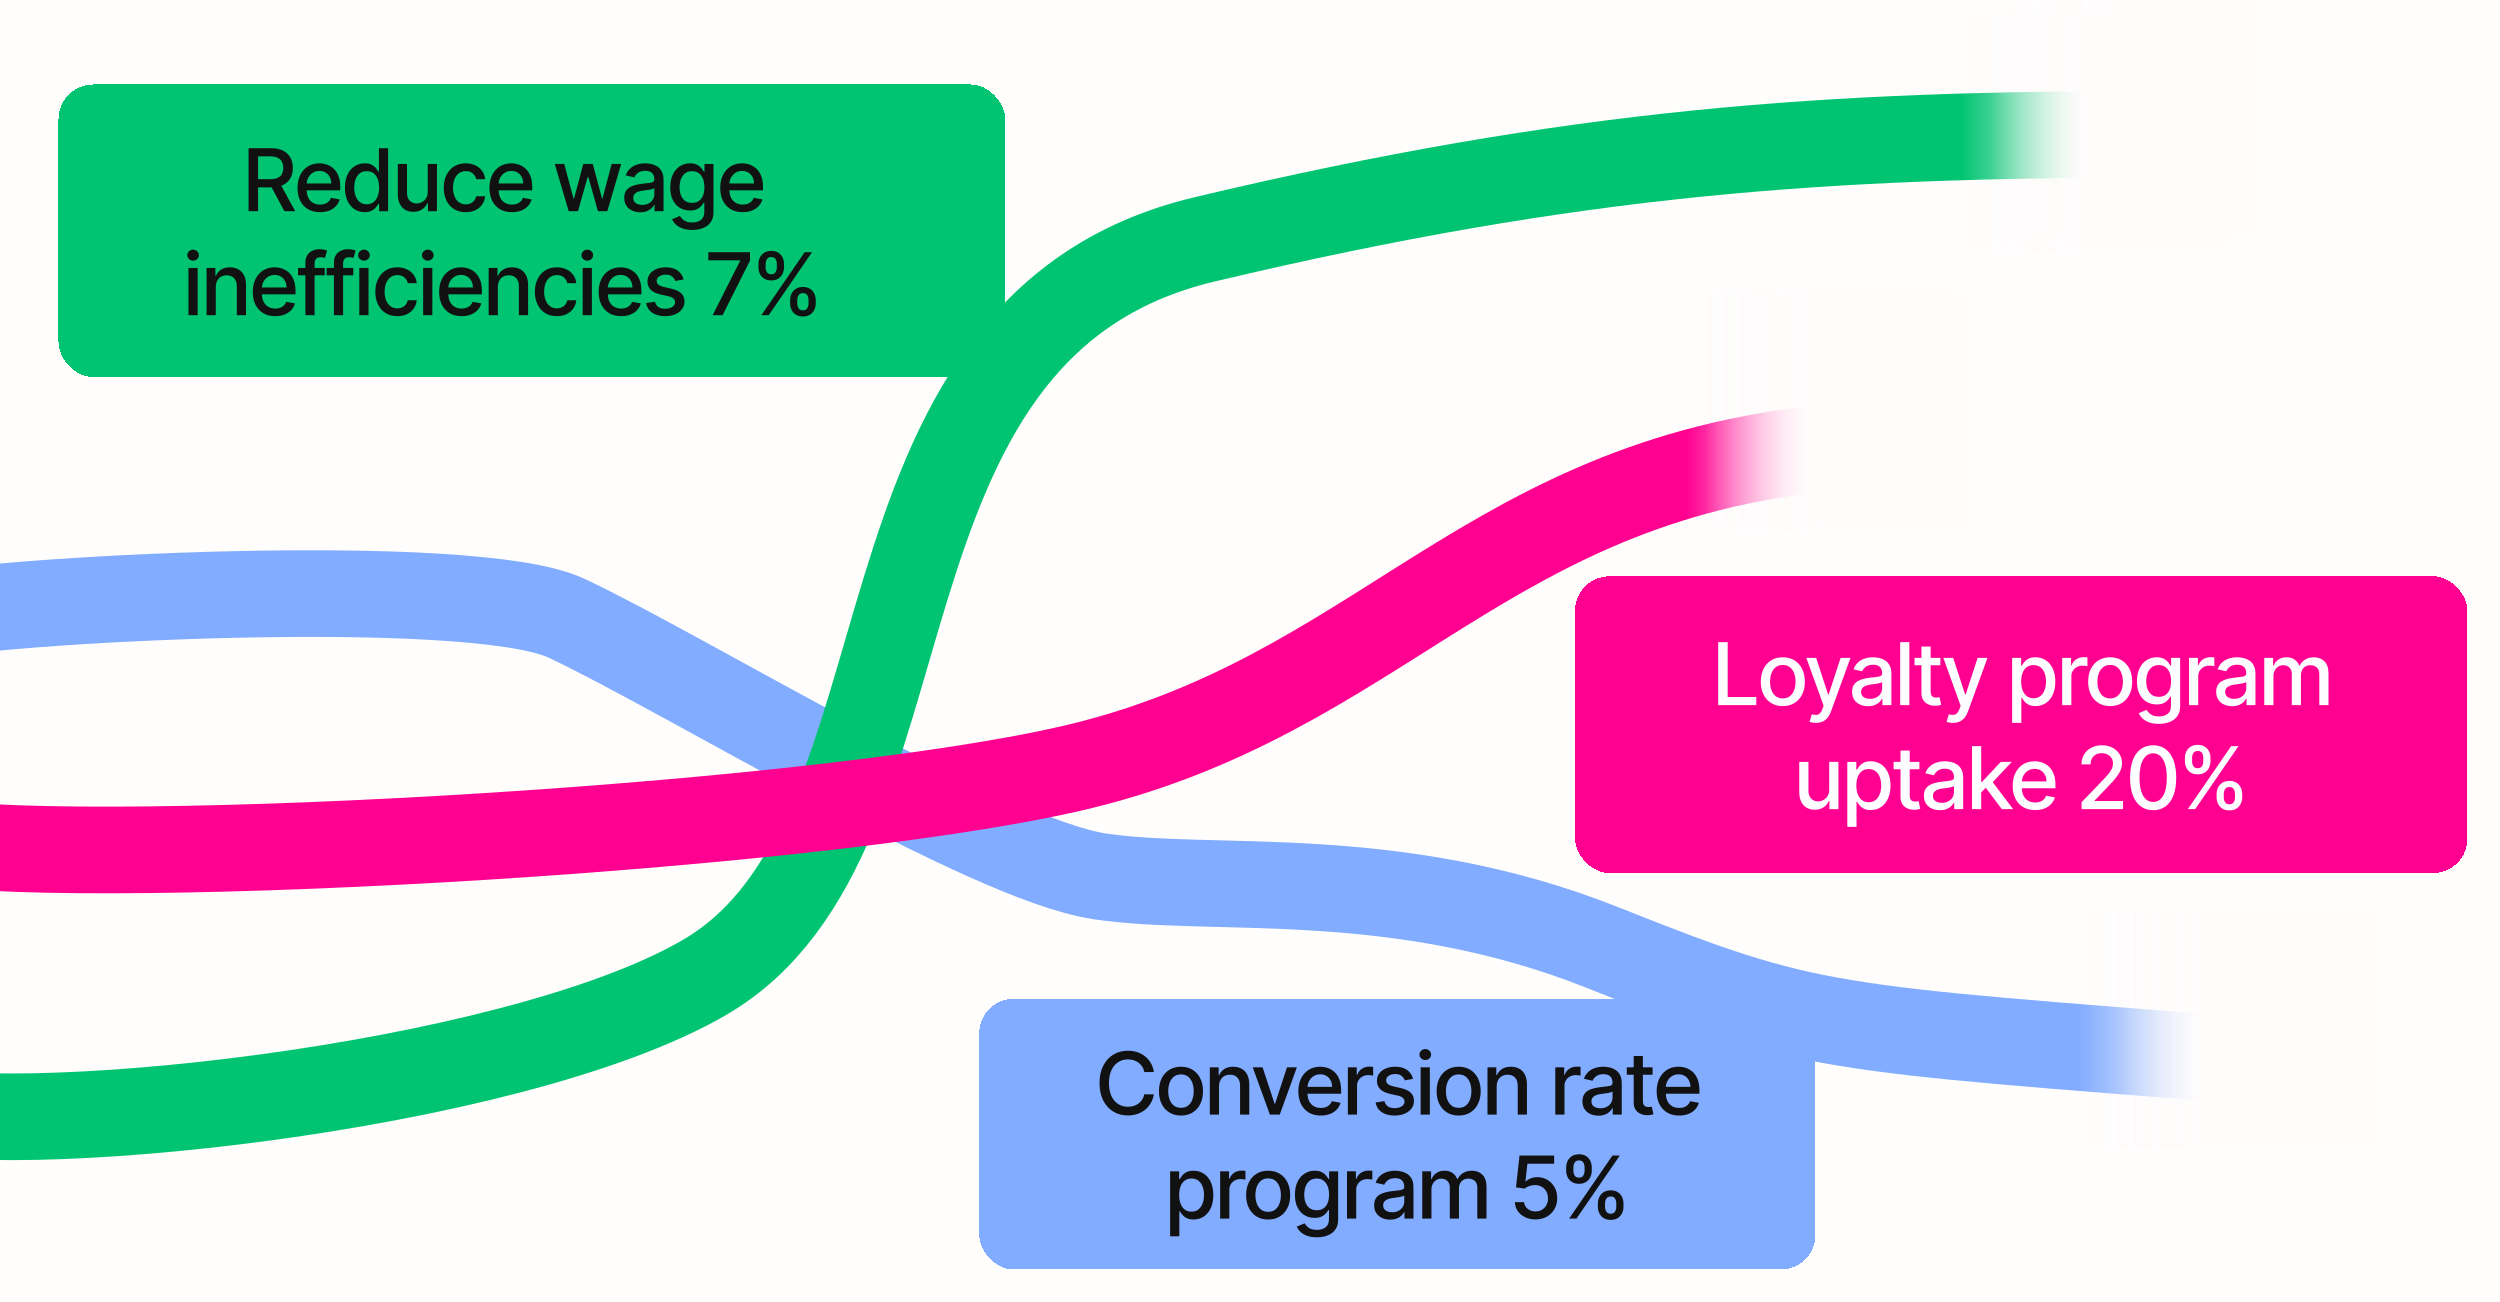
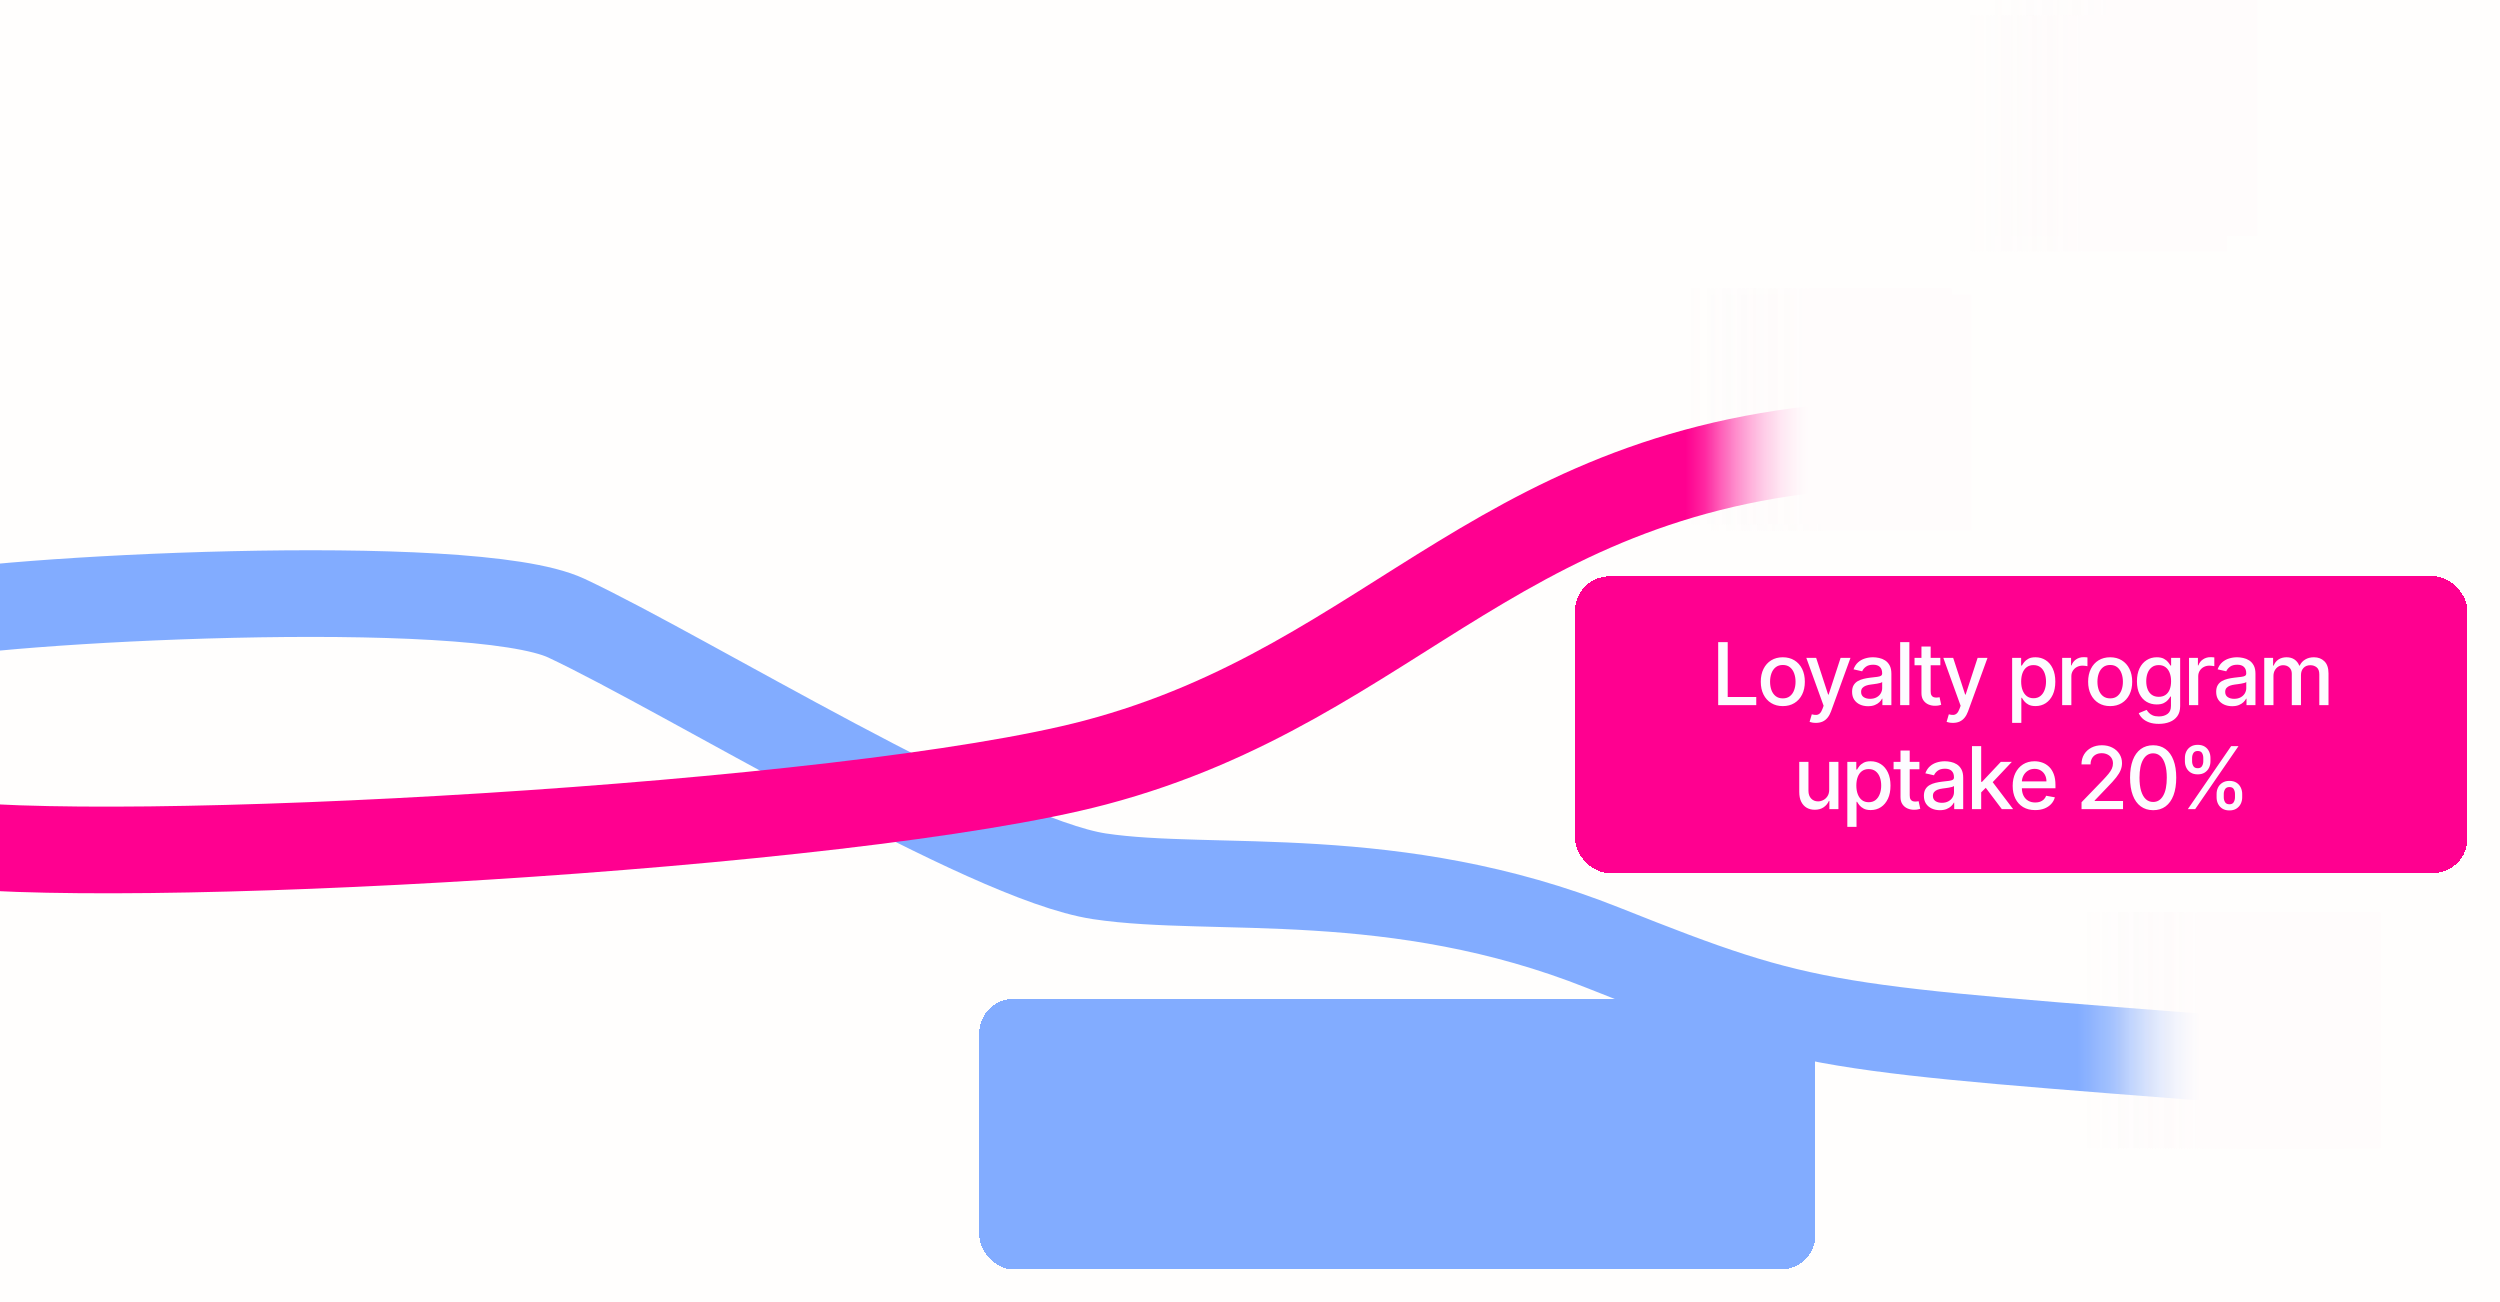
<svg xmlns="http://www.w3.org/2000/svg" width="1154" height="601" viewBox="0 0 1154 601" fill="none">
  <g clip-path="url(#clip0_18_546)">
    <rect width="1154" height="601" fill="#FFFEFD" />
    <g filter="url(#filter0_d_18_546)">
      <path d="M-38 281.371C-5.965 272.79 217.634 260.777 261.5 281.371C316.333 307.115 455.025 392.579 507.5 400.5C559.975 408.421 643.895 395.215 740 433.5C836.105 471.785 840.946 470.158 1042 486" stroke="#82ACFF" stroke-width="40" />
    </g>
    <g filter="url(#filter1_d_18_546)">
-       <path d="M-49 506C-1.667 523.167 235.9 499.4 325.5 447C437.5 381.5 383.5 147.5 556 106.5C728.5 65.5 844 58 995.5 58" stroke="#00C471" stroke-width="40" />
-     </g>
+       </g>
    <g filter="url(#filter2_d_18_546)">
      <path d="M-33.5 384.5C47.832 396.927 392.68 377.826 505.5 348C646.525 310.718 693.406 207.484 869.5 201" stroke="#FF0090" stroke-width="40" />
    </g>
    <g filter="url(#filter3_d_18_546)">
-       <rect x="27" y="35" width="437" height="135" rx="16" fill="#00C471" shape-rendering="crispEdges" />
-       <path d="M114.738 93.5V64.409H125.108C127.361 64.409 129.232 64.797 130.718 65.574C132.215 66.35 133.332 67.425 134.071 68.798C134.809 70.162 135.179 71.739 135.179 73.528C135.179 75.309 134.805 76.876 134.056 78.23C133.318 79.575 132.2 80.621 130.704 81.369C129.217 82.117 127.347 82.492 125.093 82.492H117.238V78.713H124.696C126.116 78.713 127.271 78.51 128.162 78.102C129.061 77.695 129.719 77.103 130.136 76.327C130.553 75.55 130.761 74.617 130.761 73.528C130.761 72.43 130.548 71.478 130.122 70.673C129.705 69.868 129.047 69.253 128.147 68.827C127.257 68.391 126.088 68.173 124.639 68.173H119.127V93.5H114.738ZM129.099 80.375L136.287 93.5H131.287L124.241 80.375H129.099ZM147.709 93.94C145.559 93.94 143.708 93.481 142.155 92.562C140.611 91.635 139.418 90.332 138.575 88.656C137.742 86.971 137.325 84.996 137.325 82.733C137.325 80.498 137.742 78.528 138.575 76.824C139.418 75.119 140.592 73.789 142.098 72.832C143.613 71.876 145.384 71.398 147.41 71.398C148.641 71.398 149.834 71.601 150.99 72.008C152.145 72.416 153.182 73.055 154.101 73.926C155.019 74.797 155.744 75.929 156.274 77.321C156.804 78.704 157.069 80.385 157.069 82.364V83.869H139.726V80.688H152.907C152.907 79.57 152.68 78.581 152.226 77.719C151.771 76.847 151.132 76.161 150.308 75.659C149.494 75.157 148.537 74.906 147.439 74.906C146.245 74.906 145.204 75.2 144.314 75.787C143.433 76.365 142.751 77.122 142.268 78.06C141.795 78.988 141.558 79.996 141.558 81.085V83.571C141.558 85.029 141.814 86.27 142.325 87.293C142.846 88.315 143.57 89.097 144.498 89.636C145.426 90.167 146.511 90.432 147.751 90.432C148.556 90.432 149.29 90.318 149.953 90.091C150.616 89.854 151.189 89.504 151.672 89.04C152.155 88.576 152.524 88.003 152.78 87.321L156.799 88.046C156.477 89.229 155.9 90.266 155.066 91.156C154.243 92.037 153.206 92.724 151.956 93.216C150.715 93.699 149.299 93.94 147.709 93.94ZM168.349 93.926C166.588 93.926 165.016 93.476 163.633 92.577C162.26 91.668 161.181 90.375 160.395 88.699C159.618 87.013 159.23 84.992 159.23 82.633C159.23 80.276 159.623 78.258 160.409 76.582C161.204 74.906 162.293 73.623 163.676 72.733C165.059 71.843 166.626 71.398 168.378 71.398C169.732 71.398 170.821 71.625 171.645 72.079C172.478 72.525 173.122 73.046 173.577 73.642C174.041 74.239 174.4 74.764 174.656 75.219H174.912V64.409H179.159V93.5H175.011V90.105H174.656C174.4 90.569 174.031 91.099 173.548 91.696C173.075 92.293 172.421 92.813 171.588 93.258C170.755 93.704 169.675 93.926 168.349 93.926ZM169.287 90.304C170.508 90.304 171.541 89.982 172.383 89.338C173.236 88.685 173.88 87.78 174.315 86.625C174.76 85.47 174.983 84.125 174.983 82.591C174.983 81.076 174.765 79.75 174.329 78.614C173.894 77.477 173.255 76.592 172.412 75.957C171.569 75.323 170.527 75.006 169.287 75.006C168.008 75.006 166.943 75.337 166.091 76C165.239 76.663 164.595 77.567 164.159 78.713C163.733 79.859 163.52 81.151 163.52 82.591C163.52 84.049 163.738 85.361 164.173 86.526C164.609 87.69 165.253 88.614 166.105 89.296C166.967 89.968 168.027 90.304 169.287 90.304ZM197.442 84.452V71.682H201.703V93.5H197.527V89.722H197.3C196.798 90.886 195.993 91.857 194.885 92.633C193.786 93.401 192.418 93.784 190.78 93.784C189.378 93.784 188.138 93.476 187.058 92.861C185.988 92.236 185.145 91.312 184.53 90.091C183.924 88.869 183.621 87.359 183.621 85.56V71.682H187.868V85.048C187.868 86.535 188.28 87.719 189.104 88.599C189.928 89.48 190.998 89.921 192.314 89.921C193.109 89.921 193.9 89.722 194.686 89.324C195.482 88.926 196.14 88.325 196.661 87.52C197.191 86.715 197.451 85.692 197.442 84.452ZM215 93.94C212.888 93.94 211.07 93.462 209.546 92.506C208.03 91.54 206.866 90.209 206.051 88.514C205.237 86.819 204.83 84.878 204.83 82.69C204.83 80.474 205.246 78.519 206.08 76.824C206.913 75.119 208.087 73.789 209.602 72.832C211.118 71.876 212.903 71.398 214.958 71.398C216.615 71.398 218.092 71.706 219.389 72.321C220.687 72.927 221.733 73.779 222.529 74.878C223.333 75.976 223.812 77.26 223.963 78.727H219.83C219.602 77.704 219.082 76.824 218.267 76.085C217.462 75.347 216.383 74.977 215.029 74.977C213.845 74.977 212.808 75.29 211.918 75.915C211.037 76.53 210.351 77.411 209.858 78.557C209.366 79.693 209.119 81.038 209.119 82.591C209.119 84.182 209.361 85.555 209.844 86.71C210.327 87.865 211.009 88.76 211.889 89.395C212.779 90.029 213.826 90.347 215.029 90.347C215.833 90.347 216.563 90.2 217.216 89.906C217.879 89.603 218.433 89.172 218.878 88.614C219.333 88.055 219.65 87.383 219.83 86.597H223.963C223.812 88.008 223.352 89.267 222.585 90.375C221.818 91.483 220.791 92.354 219.503 92.989C218.225 93.623 216.724 93.94 215 93.94ZM236.309 93.94C234.159 93.94 232.308 93.481 230.755 92.562C229.211 91.635 228.018 90.332 227.175 88.656C226.342 86.971 225.925 84.996 225.925 82.733C225.925 80.498 226.342 78.528 227.175 76.824C228.018 75.119 229.192 73.789 230.698 72.832C232.213 71.876 233.984 71.398 236.01 71.398C237.241 71.398 238.434 71.601 239.59 72.008C240.745 72.416 241.782 73.055 242.701 73.926C243.619 74.797 244.344 75.929 244.874 77.321C245.404 78.704 245.669 80.385 245.669 82.364V83.869H228.326V80.688H241.507C241.507 79.57 241.28 78.581 240.826 77.719C240.371 76.847 239.732 76.161 238.908 75.659C238.094 75.157 237.137 74.906 236.039 74.906C234.845 74.906 233.804 75.2 232.914 75.787C232.033 76.365 231.351 77.122 230.868 78.06C230.395 78.988 230.158 79.996 230.158 81.085V83.571C230.158 85.029 230.414 86.27 230.925 87.293C231.446 88.315 232.17 89.097 233.098 89.636C234.026 90.167 235.111 90.432 236.351 90.432C237.156 90.432 237.89 90.318 238.553 90.091C239.216 89.854 239.789 89.504 240.272 89.04C240.755 88.576 241.124 88.003 241.38 87.321L245.399 88.046C245.077 89.229 244.5 90.266 243.666 91.156C242.843 92.037 241.806 92.724 240.556 93.216C239.315 93.699 237.899 93.94 236.309 93.94ZM262.498 93.5L256.077 71.682H260.466L264.742 87.704H264.955L269.245 71.682H273.634L277.895 87.633H278.109L282.356 71.682H286.745L280.339 93.5H276.006L271.574 77.747H271.248L266.816 93.5H262.498ZM295.525 93.983C294.142 93.983 292.892 93.727 291.775 93.216C290.657 92.695 289.772 91.942 289.119 90.957C288.475 89.972 288.153 88.765 288.153 87.335C288.153 86.104 288.389 85.091 288.863 84.296C289.336 83.5 289.976 82.87 290.781 82.406C291.585 81.942 292.485 81.592 293.479 81.355C294.474 81.118 295.487 80.938 296.519 80.815C297.826 80.664 298.887 80.541 299.701 80.446C300.515 80.342 301.107 80.176 301.477 79.949C301.846 79.722 302.031 79.352 302.031 78.841V78.742C302.031 77.501 301.68 76.54 300.979 75.858C300.288 75.176 299.256 74.835 297.883 74.835C296.453 74.835 295.326 75.153 294.502 75.787C293.688 76.412 293.124 77.108 292.812 77.875L288.82 76.966C289.294 75.64 289.985 74.57 290.894 73.756C291.813 72.932 292.869 72.335 294.062 71.966C295.255 71.587 296.51 71.398 297.826 71.398C298.697 71.398 299.621 71.502 300.596 71.71C301.581 71.909 302.499 72.278 303.352 72.818C304.213 73.358 304.919 74.13 305.468 75.133C306.017 76.128 306.292 77.421 306.292 79.011V93.5H302.144V90.517H301.974C301.699 91.066 301.287 91.606 300.738 92.136C300.189 92.667 299.483 93.107 298.621 93.457C297.76 93.808 296.728 93.983 295.525 93.983ZM296.448 90.574C297.622 90.574 298.626 90.342 299.46 89.878C300.302 89.414 300.942 88.808 301.377 88.06C301.822 87.302 302.045 86.492 302.045 85.631V82.818C301.893 82.97 301.6 83.112 301.164 83.244C300.738 83.367 300.25 83.476 299.701 83.571C299.152 83.656 298.617 83.737 298.096 83.812C297.575 83.879 297.139 83.936 296.789 83.983C295.965 84.087 295.212 84.262 294.531 84.508C293.858 84.755 293.318 85.11 292.911 85.574C292.513 86.028 292.315 86.635 292.315 87.392C292.315 88.443 292.703 89.239 293.479 89.778C294.256 90.309 295.246 90.574 296.448 90.574ZM319.497 102.136C317.764 102.136 316.272 101.909 315.022 101.455C313.782 101 312.768 100.399 311.982 99.651C311.196 98.903 310.609 98.083 310.221 97.193L313.872 95.688C314.127 96.104 314.468 96.544 314.894 97.008C315.33 97.482 315.917 97.885 316.656 98.216C317.404 98.547 318.365 98.713 319.539 98.713C321.149 98.713 322.48 98.32 323.531 97.534C324.582 96.758 325.107 95.517 325.107 93.812V89.523H324.838C324.582 89.987 324.213 90.503 323.73 91.071C323.256 91.639 322.603 92.132 321.769 92.548C320.936 92.965 319.852 93.173 318.517 93.173C316.793 93.173 315.24 92.771 313.857 91.966C312.484 91.151 311.395 89.954 310.59 88.372C309.795 86.781 309.397 84.826 309.397 82.506C309.397 80.186 309.79 78.197 310.576 76.54C311.372 74.883 312.461 73.614 313.843 72.733C315.226 71.843 316.793 71.398 318.545 71.398C319.899 71.398 320.993 71.625 321.826 72.079C322.659 72.525 323.308 73.046 323.772 73.642C324.246 74.239 324.61 74.764 324.866 75.219H325.178V71.682H329.34V93.983C329.34 95.858 328.905 97.397 328.034 98.599C327.162 99.802 325.983 100.692 324.497 101.27C323.019 101.848 321.353 102.136 319.497 102.136ZM319.454 89.651C320.676 89.651 321.708 89.367 322.551 88.798C323.403 88.221 324.047 87.397 324.482 86.327C324.927 85.247 325.15 83.954 325.15 82.449C325.15 80.981 324.932 79.688 324.497 78.571C324.061 77.454 323.422 76.582 322.579 75.957C321.736 75.323 320.695 75.006 319.454 75.006C318.176 75.006 317.11 75.337 316.258 76C315.406 76.653 314.762 77.544 314.326 78.671C313.9 79.797 313.687 81.057 313.687 82.449C313.687 83.879 313.905 85.133 314.34 86.213C314.776 87.293 315.42 88.135 316.272 88.742C317.134 89.347 318.195 89.651 319.454 89.651ZM342.84 93.94C340.69 93.94 338.839 93.481 337.286 92.562C335.742 91.635 334.549 90.332 333.706 88.656C332.873 86.971 332.456 84.996 332.456 82.733C332.456 80.498 332.873 78.528 333.706 76.824C334.549 75.119 335.723 73.789 337.229 72.832C338.744 71.876 340.515 71.398 342.541 71.398C343.773 71.398 344.966 71.601 346.121 72.008C347.276 72.416 348.313 73.055 349.232 73.926C350.15 74.797 350.875 75.929 351.405 77.321C351.935 78.704 352.201 80.385 352.201 82.364V83.869H334.857V80.688H348.039C348.039 79.57 347.811 78.581 347.357 77.719C346.902 76.847 346.263 76.161 345.439 75.659C344.625 75.157 343.668 74.906 342.57 74.906C341.377 74.906 340.335 75.2 339.445 75.787C338.564 76.365 337.882 77.122 337.399 78.06C336.926 78.988 336.689 79.996 336.689 81.085V83.571C336.689 85.029 336.945 86.27 337.456 87.293C337.977 88.315 338.702 89.097 339.63 89.636C340.558 90.167 341.642 90.432 342.882 90.432C343.687 90.432 344.421 90.318 345.084 90.091C345.747 89.854 346.32 89.504 346.803 89.04C347.286 88.576 347.655 88.003 347.911 87.321L351.931 88.046C351.609 89.229 351.031 90.266 350.198 91.156C349.374 92.037 348.337 92.724 347.087 93.216C345.846 93.699 344.431 93.94 342.84 93.94ZM86.991 141.5V119.682H91.238V141.5H86.991ZM89.136 116.315C88.397 116.315 87.763 116.069 87.233 115.577C86.712 115.075 86.451 114.478 86.451 113.787C86.451 113.086 86.712 112.49 87.233 111.997C87.763 111.495 88.397 111.244 89.136 111.244C89.875 111.244 90.504 111.495 91.025 111.997C91.555 112.49 91.821 113.086 91.821 113.787C91.821 114.478 91.555 115.075 91.025 115.577C90.504 116.069 89.875 116.315 89.136 116.315ZM99.599 128.545V141.5H95.352V119.682H99.429V123.233H99.699C100.2 122.078 100.986 121.15 102.057 120.449C103.136 119.748 104.495 119.398 106.133 119.398C107.62 119.398 108.922 119.71 110.039 120.335C111.157 120.951 112.023 121.869 112.639 123.091C113.254 124.312 113.562 125.823 113.562 127.622V141.5H109.315V128.134C109.315 126.552 108.903 125.316 108.079 124.426C107.255 123.527 106.124 123.077 104.684 123.077C103.7 123.077 102.824 123.29 102.057 123.716C101.299 124.142 100.698 124.767 100.253 125.591C99.817 126.405 99.599 127.39 99.599 128.545ZM127.062 141.94C124.912 141.94 123.061 141.481 121.508 140.562C119.964 139.634 118.771 138.332 117.928 136.656C117.095 134.971 116.678 132.996 116.678 130.733C116.678 128.498 117.095 126.528 117.928 124.824C118.771 123.119 119.945 121.789 121.451 120.832C122.966 119.876 124.737 119.398 126.763 119.398C127.994 119.398 129.188 119.601 130.343 120.009C131.498 120.416 132.535 121.055 133.454 121.926C134.372 122.797 135.097 123.929 135.627 125.321C136.157 126.704 136.422 128.384 136.422 130.364V131.869H119.079V128.688H132.261C132.261 127.57 132.033 126.58 131.579 125.719C131.124 124.848 130.485 124.161 129.661 123.659C128.847 123.157 127.89 122.906 126.792 122.906C125.599 122.906 124.557 123.2 123.667 123.787C122.786 124.365 122.104 125.122 121.621 126.06C121.148 126.988 120.911 127.996 120.911 129.085V131.571C120.911 133.029 121.167 134.27 121.678 135.293C122.199 136.315 122.923 137.097 123.851 137.636C124.779 138.167 125.864 138.432 127.104 138.432C127.909 138.432 128.643 138.318 129.306 138.091C129.969 137.854 130.542 137.504 131.025 137.04C131.508 136.576 131.877 136.003 132.133 135.321L136.153 136.045C135.831 137.229 135.253 138.266 134.42 139.156C133.596 140.037 132.559 140.723 131.309 141.216C130.068 141.699 128.653 141.94 127.062 141.94ZM149.918 119.682V123.091H137.589V119.682H149.918ZM140.969 141.5V117.153C140.969 115.79 141.268 114.658 141.864 113.759C142.461 112.849 143.252 112.172 144.237 111.727C145.221 111.273 146.291 111.045 147.447 111.045C148.299 111.045 149.028 111.116 149.634 111.259C150.24 111.391 150.69 111.514 150.984 111.628L149.989 115.065C149.79 115.009 149.535 114.942 149.222 114.866C148.91 114.781 148.531 114.739 148.086 114.739C147.054 114.739 146.315 114.994 145.87 115.506C145.434 116.017 145.217 116.756 145.217 117.722V141.5H140.969ZM163.084 119.682V123.091H150.754V119.682H163.084ZM154.135 141.5V117.153C154.135 115.79 154.433 114.658 155.03 113.759C155.627 112.849 156.417 112.172 157.402 111.727C158.387 111.273 159.457 111.045 160.612 111.045C161.465 111.045 162.194 111.116 162.8 111.259C163.406 111.391 163.856 111.514 164.149 111.628L163.155 115.065C162.956 115.009 162.7 114.942 162.388 114.866C162.075 114.781 161.697 114.739 161.252 114.739C160.219 114.739 159.481 114.994 159.036 115.506C158.6 116.017 158.382 116.756 158.382 117.722V141.5H154.135ZM165.866 141.5V119.682H170.113V141.5H165.866ZM168.011 116.315C167.272 116.315 166.638 116.069 166.108 115.577C165.587 115.075 165.326 114.478 165.326 113.787C165.326 113.086 165.587 112.49 166.108 111.997C166.638 111.495 167.272 111.244 168.011 111.244C168.75 111.244 169.379 111.495 169.9 111.997C170.43 112.49 170.696 113.086 170.696 113.787C170.696 114.478 170.43 115.075 169.9 115.577C169.379 116.069 168.75 116.315 168.011 116.315ZM183.417 141.94C181.306 141.94 179.487 141.462 177.963 140.506C176.448 139.54 175.283 138.209 174.468 136.514C173.654 134.819 173.247 132.878 173.247 130.69C173.247 128.474 173.664 126.519 174.497 124.824C175.33 123.119 176.504 121.789 178.02 120.832C179.535 119.876 181.32 119.398 183.375 119.398C185.032 119.398 186.509 119.705 187.807 120.321C189.104 120.927 190.15 121.779 190.946 122.878C191.751 123.976 192.229 125.259 192.38 126.727H188.247C188.02 125.705 187.499 124.824 186.684 124.085C185.879 123.347 184.8 122.977 183.446 122.977C182.262 122.977 181.225 123.29 180.335 123.915C179.454 124.53 178.768 125.411 178.275 126.557C177.783 127.693 177.537 129.038 177.537 130.591C177.537 132.182 177.778 133.555 178.261 134.71C178.744 135.866 179.426 136.76 180.307 137.395C181.197 138.029 182.243 138.347 183.446 138.347C184.251 138.347 184.98 138.2 185.633 137.906C186.296 137.603 186.85 137.172 187.295 136.614C187.75 136.055 188.067 135.383 188.247 134.597H192.38C192.229 136.008 191.77 137.267 191.003 138.375C190.236 139.483 189.208 140.354 187.92 140.989C186.642 141.623 185.141 141.94 183.417 141.94ZM195.322 141.5V119.682H199.569V141.5H195.322ZM197.467 116.315C196.729 116.315 196.094 116.069 195.564 115.577C195.043 115.075 194.783 114.478 194.783 113.787C194.783 113.086 195.043 112.49 195.564 111.997C196.094 111.495 196.729 111.244 197.467 111.244C198.206 111.244 198.836 111.495 199.356 111.997C199.887 112.49 200.152 113.086 200.152 113.787C200.152 114.478 199.887 115.075 199.356 115.577C198.836 116.069 198.206 116.315 197.467 116.315ZM213.087 141.94C210.937 141.94 209.086 141.481 207.533 140.562C205.989 139.634 204.796 138.332 203.953 136.656C203.12 134.971 202.703 132.996 202.703 130.733C202.703 128.498 203.12 126.528 203.953 124.824C204.796 123.119 205.97 121.789 207.476 120.832C208.991 119.876 210.762 119.398 212.788 119.398C214.019 119.398 215.213 119.601 216.368 120.009C217.523 120.416 218.56 121.055 219.479 121.926C220.397 122.797 221.122 123.929 221.652 125.321C222.182 126.704 222.447 128.384 222.447 130.364V131.869H205.104V128.688H218.286C218.286 127.57 218.058 126.58 217.604 125.719C217.149 124.848 216.51 124.161 215.686 123.659C214.872 123.157 213.915 122.906 212.817 122.906C211.624 122.906 210.582 123.2 209.692 123.787C208.811 124.365 208.129 125.122 207.646 126.06C207.173 126.988 206.936 127.996 206.936 129.085V131.571C206.936 133.029 207.192 134.27 207.703 135.293C208.224 136.315 208.948 137.097 209.876 137.636C210.804 138.167 211.889 138.432 213.129 138.432C213.934 138.432 214.668 138.318 215.331 138.091C215.994 137.854 216.567 137.504 217.05 137.04C217.533 136.576 217.902 136.003 218.158 135.321L222.178 136.045C221.856 137.229 221.278 138.266 220.445 139.156C219.621 140.037 218.584 140.723 217.334 141.216C216.093 141.699 214.678 141.94 213.087 141.94ZM229.807 128.545V141.5H225.56V119.682H229.637V123.233H229.906C230.408 122.078 231.194 121.15 232.264 120.449C233.344 119.748 234.703 119.398 236.341 119.398C237.828 119.398 239.13 119.71 240.247 120.335C241.365 120.951 242.231 121.869 242.847 123.091C243.462 124.312 243.77 125.823 243.77 127.622V141.5H239.523V128.134C239.523 126.552 239.111 125.316 238.287 124.426C237.463 123.527 236.332 123.077 234.892 123.077C233.907 123.077 233.031 123.29 232.264 123.716C231.507 124.142 230.905 124.767 230.46 125.591C230.025 126.405 229.807 127.39 229.807 128.545ZM257.056 141.94C254.945 141.94 253.126 141.462 251.602 140.506C250.087 139.54 248.922 138.209 248.108 136.514C247.293 134.819 246.886 132.878 246.886 130.69C246.886 128.474 247.303 126.519 248.136 124.824C248.969 123.119 250.144 121.789 251.659 120.832C253.174 119.876 254.959 119.398 257.014 119.398C258.671 119.398 260.148 119.705 261.446 120.321C262.743 120.927 263.789 121.779 264.585 122.878C265.39 123.976 265.868 125.259 266.019 126.727H261.886C261.659 125.705 261.138 124.824 260.323 124.085C259.519 123.347 258.439 122.977 257.085 122.977C255.901 122.977 254.864 123.29 253.974 123.915C253.093 124.53 252.407 125.411 251.914 126.557C251.422 127.693 251.176 129.038 251.176 130.591C251.176 132.182 251.417 133.555 251.9 134.71C252.383 135.866 253.065 136.76 253.946 137.395C254.836 138.029 255.882 138.347 257.085 138.347C257.89 138.347 258.619 138.2 259.272 137.906C259.935 137.603 260.489 137.172 260.934 136.614C261.389 136.055 261.706 135.383 261.886 134.597H266.019C265.868 136.008 265.409 137.267 264.642 138.375C263.875 139.483 262.847 140.354 261.559 140.989C260.281 141.623 258.78 141.94 257.056 141.94ZM268.961 141.5V119.682H273.209V141.5H268.961ZM271.106 116.315C270.368 116.315 269.733 116.069 269.203 115.577C268.682 115.075 268.422 114.478 268.422 113.787C268.422 113.086 268.682 112.49 269.203 111.997C269.733 111.495 270.368 111.244 271.106 111.244C271.845 111.244 272.475 111.495 272.995 111.997C273.526 112.49 273.791 113.086 273.791 113.787C273.791 114.478 273.526 115.075 272.995 115.577C272.475 116.069 271.845 116.315 271.106 116.315ZM286.726 141.94C284.576 141.94 282.725 141.481 281.172 140.562C279.628 139.634 278.435 138.332 277.592 136.656C276.759 134.971 276.342 132.996 276.342 130.733C276.342 128.498 276.759 126.528 277.592 124.824C278.435 123.119 279.609 121.789 281.115 120.832C282.63 119.876 284.401 119.398 286.427 119.398C287.658 119.398 288.852 119.601 290.007 120.009C291.162 120.416 292.199 121.055 293.118 121.926C294.036 122.797 294.761 123.929 295.291 125.321C295.821 126.704 296.087 128.384 296.087 130.364V131.869H278.743V128.688H291.925C291.925 127.57 291.697 126.58 291.243 125.719C290.788 124.848 290.149 124.161 289.325 123.659C288.511 123.157 287.554 122.906 286.456 122.906C285.263 122.906 284.221 123.2 283.331 123.787C282.45 124.365 281.768 125.122 281.285 126.06C280.812 126.988 280.575 127.996 280.575 129.085V131.571C280.575 133.029 280.831 134.27 281.342 135.293C281.863 136.315 282.587 137.097 283.515 137.636C284.444 138.167 285.528 138.432 286.768 138.432C287.573 138.432 288.307 138.318 288.97 138.091C289.633 137.854 290.206 137.504 290.689 137.04C291.172 136.576 291.541 136.003 291.797 135.321L295.817 136.045C295.495 137.229 294.917 138.266 294.084 139.156C293.26 140.037 292.223 140.723 290.973 141.216C289.732 141.699 288.317 141.94 286.726 141.94ZM315.548 125.009L311.699 125.69C311.538 125.198 311.282 124.729 310.932 124.284C310.591 123.839 310.127 123.474 309.54 123.19C308.953 122.906 308.219 122.764 307.338 122.764C306.135 122.764 305.132 123.034 304.327 123.574C303.522 124.104 303.119 124.791 303.119 125.634C303.119 126.363 303.389 126.95 303.929 127.395C304.469 127.84 305.34 128.205 306.543 128.489L310.009 129.284C312.016 129.748 313.512 130.463 314.497 131.429C315.482 132.395 315.974 133.65 315.974 135.193C315.974 136.5 315.596 137.665 314.838 138.688C314.09 139.701 313.044 140.496 311.699 141.074C310.364 141.652 308.815 141.94 307.054 141.94C304.611 141.94 302.617 141.42 301.074 140.378C299.53 139.327 298.583 137.835 298.233 135.903L302.338 135.278C302.594 136.348 303.119 137.158 303.915 137.707C304.71 138.247 305.747 138.517 307.026 138.517C308.418 138.517 309.53 138.228 310.364 137.651C311.197 137.063 311.614 136.348 311.614 135.506C311.614 134.824 311.358 134.251 310.847 133.787C310.345 133.323 309.573 132.973 308.531 132.736L304.838 131.926C302.802 131.462 301.296 130.723 300.321 129.71C299.355 128.697 298.872 127.414 298.872 125.861C298.872 124.573 299.232 123.446 299.952 122.48C300.671 121.514 301.666 120.761 302.935 120.222C304.204 119.672 305.657 119.398 307.295 119.398C309.653 119.398 311.509 119.909 312.864 120.932C314.218 121.945 315.113 123.304 315.548 125.009ZM328.953 141.5L341.652 116.386V116.173H326.965V112.409H346.198V116.301L333.541 141.5H328.953ZM364.722 136.045V134.511C364.722 133.413 364.949 132.409 365.404 131.5C365.868 130.581 366.54 129.848 367.421 129.298C368.311 128.74 369.386 128.46 370.645 128.46C371.933 128.46 373.013 128.735 373.884 129.284C374.755 129.833 375.413 130.567 375.858 131.486C376.313 132.404 376.54 133.413 376.54 134.511V136.045C376.54 137.144 376.313 138.152 375.858 139.071C375.404 139.98 374.736 140.714 373.856 141.273C372.984 141.822 371.914 142.097 370.645 142.097C369.367 142.097 368.287 141.822 367.407 141.273C366.526 140.714 365.858 139.98 365.404 139.071C364.949 138.152 364.722 137.144 364.722 136.045ZM368.032 134.511V136.045C368.032 136.86 368.226 137.598 368.614 138.261C369.002 138.924 369.679 139.256 370.645 139.256C371.602 139.256 372.269 138.924 372.648 138.261C373.027 137.598 373.216 136.86 373.216 136.045V134.511C373.216 133.697 373.032 132.958 372.662 132.295C372.303 131.633 371.63 131.301 370.645 131.301C369.698 131.301 369.026 131.633 368.628 132.295C368.231 132.958 368.032 133.697 368.032 134.511ZM350.091 119.398V117.864C350.091 116.765 350.319 115.757 350.773 114.838C351.237 113.92 351.91 113.186 352.79 112.636C353.68 112.087 354.755 111.812 356.015 111.812C357.303 111.812 358.382 112.087 359.253 112.636C360.124 113.186 360.783 113.92 361.228 114.838C361.673 115.757 361.895 116.765 361.895 117.864V119.398C361.895 120.496 361.668 121.505 361.214 122.423C360.768 123.332 360.106 124.066 359.225 124.625C358.354 125.174 357.284 125.449 356.015 125.449C354.727 125.449 353.642 125.174 352.762 124.625C351.891 124.066 351.228 123.332 350.773 122.423C350.319 121.505 350.091 120.496 350.091 119.398ZM353.415 117.864V119.398C353.415 120.212 353.605 120.951 353.983 121.614C354.372 122.277 355.049 122.608 356.015 122.608C356.962 122.608 357.624 122.277 358.003 121.614C358.392 120.951 358.586 120.212 358.586 119.398V117.864C358.586 117.049 358.401 116.311 358.032 115.648C357.662 114.985 356.99 114.653 356.015 114.653C355.068 114.653 354.395 114.985 353.998 115.648C353.609 116.311 353.415 117.049 353.415 117.864ZM351.441 141.5L371.441 112.409H374.836L354.836 141.5H351.441Z" fill="#111112" />
-     </g>
+       </g>
    <g filter="url(#filter4_d_18_546)">
      <rect x="452" y="457" width="386" height="125" rx="16" fill="#82ACFF" shape-rendering="crispEdges" />
-       <path d="M532.639 490.869H528.207C528.037 489.922 527.72 489.089 527.256 488.369C526.792 487.65 526.223 487.039 525.551 486.537C524.879 486.035 524.126 485.656 523.293 485.401C522.469 485.145 521.593 485.017 520.665 485.017C518.989 485.017 517.488 485.438 516.162 486.281C514.846 487.124 513.804 488.36 513.037 489.989C512.279 491.617 511.901 493.606 511.901 495.955C511.901 498.322 512.279 500.32 513.037 501.949C513.804 503.578 514.85 504.809 516.176 505.642C517.502 506.475 518.993 506.892 520.651 506.892C521.569 506.892 522.44 506.769 523.264 506.523C524.098 506.267 524.85 505.893 525.523 505.401C526.195 504.908 526.763 504.307 527.227 503.597C527.701 502.877 528.027 502.053 528.207 501.125L532.639 501.139C532.402 502.569 531.943 503.885 531.261 505.088C530.589 506.281 529.723 507.313 528.662 508.185C527.611 509.046 526.408 509.714 525.054 510.188C523.7 510.661 522.223 510.898 520.622 510.898C518.103 510.898 515.859 510.301 513.889 509.108C511.92 507.905 510.366 506.187 509.23 503.952C508.103 501.717 507.54 499.051 507.54 495.955C507.54 492.848 508.108 490.183 509.244 487.957C510.381 485.723 511.934 484.009 513.903 482.815C515.873 481.613 518.113 481.011 520.622 481.011C522.166 481.011 523.605 481.234 524.94 481.679C526.285 482.115 527.492 482.759 528.562 483.611C529.633 484.454 530.518 485.486 531.219 486.707C531.92 487.92 532.393 489.307 532.639 490.869ZM545.141 510.94C543.095 510.94 541.31 510.472 539.786 509.534C538.261 508.597 537.077 507.285 536.235 505.599C535.392 503.914 534.97 501.944 534.97 499.69C534.97 497.427 535.392 495.448 536.235 493.753C537.077 492.058 538.261 490.741 539.786 489.804C541.31 488.866 543.095 488.398 545.141 488.398C547.186 488.398 548.971 488.866 550.496 489.804C552.021 490.741 553.204 492.058 554.047 493.753C554.89 495.448 555.311 497.427 555.311 499.69C555.311 501.944 554.89 503.914 554.047 505.599C553.204 507.285 552.021 508.597 550.496 509.534C548.971 510.472 547.186 510.94 545.141 510.94ZM545.155 507.375C546.481 507.375 547.579 507.025 548.45 506.324C549.322 505.623 549.966 504.69 550.382 503.526C550.808 502.361 551.021 501.078 551.021 499.676C551.021 498.284 550.808 497.006 550.382 495.841C549.966 494.667 549.322 493.724 548.45 493.014C547.579 492.304 546.481 491.949 545.155 491.949C543.82 491.949 542.712 492.304 541.831 493.014C540.96 493.724 540.311 494.667 539.885 495.841C539.468 497.006 539.26 498.284 539.26 499.676C539.26 501.078 539.468 502.361 539.885 503.526C540.311 504.69 540.96 505.623 541.831 506.324C542.712 507.025 543.82 507.375 545.155 507.375ZM562.699 497.545V510.5H558.452V488.682H562.529V492.233H562.799C563.3 491.078 564.086 490.15 565.157 489.449C566.236 488.748 567.595 488.398 569.233 488.398C570.72 488.398 572.022 488.71 573.139 489.335C574.257 489.951 575.123 490.869 575.739 492.091C576.354 493.312 576.662 494.823 576.662 496.622V510.5H572.415V497.134C572.415 495.552 572.003 494.316 571.179 493.426C570.355 492.527 569.224 492.077 567.784 492.077C566.8 492.077 565.924 492.29 565.157 492.716C564.399 493.142 563.798 493.767 563.353 494.591C562.917 495.405 562.699 496.39 562.699 497.545ZM598.642 488.682L590.73 510.5H586.184L578.258 488.682H582.818L588.343 505.472H588.571L594.082 488.682H598.642ZM609.694 510.94C607.545 510.94 605.694 510.481 604.14 509.562C602.597 508.634 601.404 507.332 600.561 505.656C599.728 503.971 599.311 501.996 599.311 499.733C599.311 497.498 599.728 495.528 600.561 493.824C601.404 492.119 602.578 490.789 604.084 489.832C605.599 488.876 607.37 488.398 609.396 488.398C610.627 488.398 611.82 488.601 612.976 489.009C614.131 489.416 615.168 490.055 616.087 490.926C617.005 491.797 617.73 492.929 618.26 494.321C618.79 495.704 619.055 497.384 619.055 499.364V500.869H601.712V497.688H614.893C614.893 496.57 614.666 495.58 614.212 494.719C613.757 493.848 613.118 493.161 612.294 492.659C611.48 492.157 610.523 491.906 609.425 491.906C608.231 491.906 607.19 492.2 606.3 492.787C605.419 493.365 604.737 494.122 604.254 495.06C603.781 495.988 603.544 496.996 603.544 498.085V500.571C603.544 502.029 603.8 503.27 604.311 504.293C604.832 505.315 605.556 506.097 606.484 506.636C607.412 507.167 608.497 507.432 609.737 507.432C610.542 507.432 611.276 507.318 611.939 507.091C612.602 506.854 613.175 506.504 613.658 506.04C614.14 505.576 614.51 505.003 614.765 504.321L618.785 505.045C618.463 506.229 617.886 507.266 617.052 508.156C616.229 509.037 615.192 509.723 613.942 510.216C612.701 510.699 611.285 510.94 609.694 510.94ZM622.168 510.5V488.682H626.273V492.148H626.5C626.898 490.973 627.598 490.05 628.602 489.378C629.616 488.696 630.761 488.355 632.04 488.355C632.305 488.355 632.617 488.365 632.977 488.384C633.347 488.402 633.635 488.426 633.844 488.455V492.517C633.673 492.47 633.37 492.418 632.935 492.361C632.499 492.295 632.063 492.261 631.628 492.261C630.624 492.261 629.729 492.474 628.943 492.901C628.167 493.317 627.551 493.9 627.097 494.648C626.642 495.386 626.415 496.229 626.415 497.176V510.5H622.168ZM652.269 494.009L648.419 494.69C648.258 494.198 648.003 493.729 647.652 493.284C647.311 492.839 646.847 492.474 646.26 492.19C645.673 491.906 644.939 491.764 644.058 491.764C642.856 491.764 641.852 492.034 641.047 492.574C640.242 493.104 639.84 493.791 639.84 494.634C639.84 495.363 640.11 495.95 640.649 496.395C641.189 496.84 642.06 497.205 643.263 497.489L646.729 498.284C648.736 498.748 650.233 499.463 651.217 500.429C652.202 501.395 652.695 502.65 652.695 504.193C652.695 505.5 652.316 506.665 651.558 507.688C650.81 508.701 649.764 509.496 648.419 510.074C647.084 510.652 645.536 510.94 643.774 510.94C641.331 510.94 639.338 510.42 637.794 509.378C636.251 508.327 635.304 506.835 634.953 504.903L639.058 504.278C639.314 505.348 639.84 506.158 640.635 506.707C641.431 507.247 642.467 507.517 643.746 507.517C645.138 507.517 646.251 507.228 647.084 506.651C647.917 506.063 648.334 505.348 648.334 504.506C648.334 503.824 648.078 503.251 647.567 502.787C647.065 502.323 646.293 501.973 645.252 501.736L641.558 500.926C639.522 500.462 638.017 499.723 637.041 498.71C636.075 497.697 635.592 496.414 635.592 494.861C635.592 493.573 635.952 492.446 636.672 491.48C637.392 490.514 638.386 489.761 639.655 489.222C640.924 488.672 642.378 488.398 644.016 488.398C646.374 488.398 648.23 488.909 649.584 489.932C650.938 490.945 651.833 492.304 652.269 494.009ZM655.764 510.5V488.682H660.012V510.5H655.764ZM657.909 485.315C657.171 485.315 656.536 485.069 656.006 484.577C655.485 484.075 655.225 483.478 655.225 482.787C655.225 482.086 655.485 481.49 656.006 480.997C656.536 480.495 657.171 480.244 657.909 480.244C658.648 480.244 659.278 480.495 659.799 480.997C660.329 481.49 660.594 482.086 660.594 482.787C660.594 483.478 660.329 484.075 659.799 484.577C659.278 485.069 658.648 485.315 657.909 485.315ZM673.316 510.94C671.27 510.94 669.485 510.472 667.961 509.534C666.436 508.597 665.252 507.285 664.41 505.599C663.567 503.914 663.145 501.944 663.145 499.69C663.145 497.427 663.567 495.448 664.41 493.753C665.252 492.058 666.436 490.741 667.961 489.804C669.485 488.866 671.27 488.398 673.316 488.398C675.361 488.398 677.146 488.866 678.671 489.804C680.195 490.741 681.379 492.058 682.222 493.753C683.065 495.448 683.486 497.427 683.486 499.69C683.486 501.944 683.065 503.914 682.222 505.599C681.379 507.285 680.195 508.597 678.671 509.534C677.146 510.472 675.361 510.94 673.316 510.94ZM673.33 507.375C674.656 507.375 675.754 507.025 676.625 506.324C677.497 505.623 678.141 504.69 678.557 503.526C678.983 502.361 679.196 501.078 679.196 499.676C679.196 498.284 678.983 497.006 678.557 495.841C678.141 494.667 677.497 493.724 676.625 493.014C675.754 492.304 674.656 491.949 673.33 491.949C671.995 491.949 670.887 492.304 670.006 493.014C669.135 493.724 668.486 494.667 668.06 495.841C667.643 497.006 667.435 498.284 667.435 499.676C667.435 501.078 667.643 502.361 668.06 503.526C668.486 504.69 669.135 505.623 670.006 506.324C670.887 507.025 671.995 507.375 673.33 507.375ZM690.874 497.545V510.5H686.627V488.682H690.704V492.233H690.974C691.475 491.078 692.261 490.15 693.332 489.449C694.411 488.748 695.77 488.398 697.408 488.398C698.895 488.398 700.197 488.71 701.314 489.335C702.432 489.951 703.298 490.869 703.914 492.091C704.529 493.312 704.837 494.823 704.837 496.622V510.5H700.59V497.134C700.59 495.552 700.178 494.316 699.354 493.426C698.53 492.527 697.399 492.077 695.959 492.077C694.975 492.077 694.099 492.29 693.332 492.716C692.574 493.142 691.973 493.767 691.528 494.591C691.092 495.405 690.874 496.39 690.874 497.545ZM717.919 510.5V488.682H722.024V492.148H722.252C722.649 490.973 723.35 490.05 724.354 489.378C725.367 488.696 726.513 488.355 727.791 488.355C728.056 488.355 728.369 488.365 728.729 488.384C729.098 488.402 729.387 488.426 729.595 488.455V492.517C729.425 492.47 729.122 492.418 728.686 492.361C728.251 492.295 727.815 492.261 727.379 492.261C726.376 492.261 725.481 492.474 724.695 492.901C723.918 493.317 723.303 493.9 722.848 494.648C722.394 495.386 722.166 496.229 722.166 497.176V510.5H717.919ZM737.825 510.983C736.442 510.983 735.192 510.727 734.075 510.216C732.957 509.695 732.072 508.942 731.419 507.957C730.775 506.973 730.453 505.765 730.453 504.335C730.453 503.104 730.689 502.091 731.163 501.295C731.636 500.5 732.276 499.87 733.081 499.406C733.885 498.942 734.785 498.592 735.779 498.355C736.774 498.118 737.787 497.938 738.819 497.815C740.126 497.664 741.187 497.541 742.001 497.446C742.815 497.342 743.407 497.176 743.777 496.949C744.146 496.722 744.331 496.352 744.331 495.841V495.741C744.331 494.501 743.98 493.54 743.279 492.858C742.588 492.176 741.556 491.835 740.183 491.835C738.753 491.835 737.626 492.152 736.802 492.787C735.988 493.412 735.424 494.108 735.112 494.875L731.12 493.966C731.594 492.64 732.285 491.57 733.194 490.756C734.113 489.932 735.169 489.335 736.362 488.966C737.555 488.587 738.81 488.398 740.126 488.398C740.997 488.398 741.92 488.502 742.896 488.71C743.881 488.909 744.799 489.278 745.652 489.818C746.513 490.358 747.219 491.13 747.768 492.134C748.317 493.128 748.592 494.42 748.592 496.011V510.5H744.444V507.517H744.274C743.999 508.066 743.587 508.606 743.038 509.136C742.489 509.667 741.783 510.107 740.921 510.457C740.06 510.808 739.027 510.983 737.825 510.983ZM738.748 507.574C739.922 507.574 740.926 507.342 741.76 506.878C742.602 506.414 743.242 505.808 743.677 505.06C744.122 504.302 744.345 503.492 744.345 502.631V499.818C744.193 499.97 743.9 500.112 743.464 500.244C743.038 500.367 742.55 500.476 742.001 500.571C741.452 500.656 740.917 500.737 740.396 500.812C739.875 500.879 739.439 500.936 739.089 500.983C738.265 501.087 737.512 501.262 736.831 501.509C736.158 501.755 735.618 502.11 735.211 502.574C734.813 503.028 734.615 503.634 734.615 504.392C734.615 505.443 735.003 506.239 735.779 506.778C736.556 507.309 737.545 507.574 738.748 507.574ZM762.834 488.682V492.091H750.916V488.682H762.834ZM754.112 483.455H758.359V504.094C758.359 504.918 758.482 505.538 758.728 505.955C758.975 506.362 759.292 506.641 759.68 506.793C760.078 506.935 760.509 507.006 760.973 507.006C761.314 507.006 761.612 506.982 761.868 506.935C762.123 506.887 762.322 506.849 762.464 506.821L763.231 510.33C762.985 510.424 762.635 510.519 762.18 510.614C761.726 510.718 761.157 510.775 760.476 510.784C759.358 510.803 758.316 510.604 757.351 510.188C756.385 509.771 755.603 509.127 755.007 508.256C754.41 507.384 754.112 506.291 754.112 504.974V483.455ZM775.101 510.94C772.951 510.94 771.1 510.481 769.547 509.562C768.003 508.634 766.81 507.332 765.967 505.656C765.134 503.971 764.717 501.996 764.717 499.733C764.717 497.498 765.134 495.528 765.967 493.824C766.81 492.119 767.984 490.789 769.49 489.832C771.005 488.876 772.776 488.398 774.802 488.398C776.033 488.398 777.227 488.601 778.382 489.009C779.537 489.416 780.574 490.055 781.493 490.926C782.411 491.797 783.136 492.929 783.666 494.321C784.196 495.704 784.462 497.384 784.462 499.364V500.869H767.118V497.688H780.3C780.3 496.57 780.072 495.58 779.618 494.719C779.163 493.848 778.524 493.161 777.7 492.659C776.886 492.157 775.929 491.906 774.831 491.906C773.638 491.906 772.596 492.2 771.706 492.787C770.825 493.365 770.143 494.122 769.66 495.06C769.187 495.988 768.95 496.996 768.95 498.085V500.571C768.95 502.029 769.206 503.27 769.717 504.293C770.238 505.315 770.962 506.097 771.89 506.636C772.819 507.167 773.903 507.432 775.143 507.432C775.948 507.432 776.682 507.318 777.345 507.091C778.008 506.854 778.581 506.504 779.064 506.04C779.547 505.576 779.916 505.003 780.172 504.321L784.192 505.045C783.87 506.229 783.292 507.266 782.459 508.156C781.635 509.037 780.598 509.723 779.348 510.216C778.107 510.699 776.692 510.94 775.101 510.94ZM540.133 566.682V536.682H544.281V540.219H544.636C544.882 539.764 545.237 539.239 545.701 538.642C546.165 538.045 546.809 537.525 547.633 537.08C548.457 536.625 549.546 536.398 550.9 536.398C552.662 536.398 554.234 536.843 555.616 537.733C556.999 538.623 558.083 539.906 558.869 541.582C559.664 543.259 560.062 545.276 560.062 547.634C560.062 549.991 559.669 552.013 558.883 553.699C558.097 555.375 557.018 556.668 555.645 557.577C554.271 558.476 552.704 558.926 550.943 558.926C549.617 558.926 548.533 558.704 547.69 558.259C546.857 557.813 546.203 557.293 545.73 556.696C545.256 556.099 544.892 555.569 544.636 555.105H544.38V566.682H540.133ZM544.295 547.591C544.295 549.125 544.518 550.47 544.963 551.625C545.408 552.78 546.052 553.685 546.895 554.338C547.737 554.982 548.77 555.304 549.991 555.304C551.26 555.304 552.321 554.968 553.173 554.295C554.025 553.614 554.669 552.69 555.105 551.526C555.55 550.361 555.772 549.049 555.772 547.591C555.772 546.152 555.555 544.859 555.119 543.713C554.693 542.567 554.049 541.663 553.187 541C552.335 540.337 551.27 540.006 549.991 540.006C548.76 540.006 547.718 540.323 546.866 540.957C546.023 541.592 545.384 542.477 544.949 543.614C544.513 544.75 544.295 546.076 544.295 547.591ZM563.221 558.5V536.682H567.326V540.148H567.553C567.951 538.973 568.652 538.05 569.655 537.378C570.669 536.696 571.814 536.355 573.093 536.355C573.358 536.355 573.671 536.365 574.03 536.384C574.4 536.402 574.689 536.426 574.897 536.455V540.517C574.726 540.47 574.423 540.418 573.988 540.361C573.552 540.295 573.117 540.261 572.681 540.261C571.677 540.261 570.782 540.474 569.996 540.901C569.22 541.317 568.604 541.9 568.15 542.648C567.695 543.386 567.468 544.229 567.468 545.176V558.5H563.221ZM585.381 558.94C583.336 558.94 581.551 558.472 580.026 557.534C578.502 556.597 577.318 555.285 576.475 553.599C575.632 551.914 575.211 549.944 575.211 547.69C575.211 545.427 575.632 543.448 576.475 541.753C577.318 540.058 578.502 538.741 580.026 537.804C581.551 536.866 583.336 536.398 585.381 536.398C587.427 536.398 589.212 536.866 590.737 537.804C592.261 538.741 593.445 540.058 594.288 541.753C595.13 543.448 595.552 545.427 595.552 547.69C595.552 549.944 595.13 551.914 594.288 553.599C593.445 555.285 592.261 556.597 590.737 557.534C589.212 558.472 587.427 558.94 585.381 558.94ZM585.396 555.375C586.721 555.375 587.82 555.025 588.691 554.324C589.562 553.623 590.206 552.69 590.623 551.526C591.049 550.361 591.262 549.078 591.262 547.676C591.262 546.284 591.049 545.006 590.623 543.841C590.206 542.667 589.562 541.724 588.691 541.014C587.82 540.304 586.721 539.949 585.396 539.949C584.06 539.949 582.952 540.304 582.072 541.014C581.201 541.724 580.552 542.667 580.126 543.841C579.709 545.006 579.501 546.284 579.501 547.676C579.501 549.078 579.709 550.361 580.126 551.526C580.552 552.69 581.201 553.623 582.072 554.324C582.952 555.025 584.06 555.375 585.396 555.375ZM607.84 567.136C606.107 567.136 604.616 566.909 603.366 566.455C602.125 566 601.112 565.399 600.326 564.651C599.54 563.902 598.953 563.083 598.565 562.193L602.215 560.688C602.471 561.104 602.812 561.545 603.238 562.009C603.674 562.482 604.261 562.884 604.999 563.216C605.748 563.547 606.709 563.713 607.883 563.713C609.493 563.713 610.823 563.32 611.874 562.534C612.926 561.758 613.451 560.517 613.451 558.812V554.523H613.181C612.926 554.987 612.556 555.503 612.073 556.071C611.6 556.639 610.946 557.132 610.113 557.548C609.28 557.965 608.195 558.173 606.86 558.173C605.137 558.173 603.584 557.771 602.201 556.966C600.828 556.152 599.739 554.954 598.934 553.372C598.139 551.781 597.741 549.826 597.741 547.506C597.741 545.186 598.134 543.197 598.92 541.54C599.715 539.883 600.804 538.614 602.187 537.733C603.57 536.843 605.137 536.398 606.889 536.398C608.243 536.398 609.337 536.625 610.17 537.08C611.003 537.525 611.652 538.045 612.116 538.642C612.589 539.239 612.954 539.764 613.21 540.219H613.522V536.682H617.684V558.983C617.684 560.858 617.248 562.397 616.377 563.599C615.506 564.802 614.327 565.692 612.84 566.27C611.363 566.848 609.696 567.136 607.84 567.136ZM607.798 554.651C609.019 554.651 610.052 554.366 610.894 553.798C611.747 553.221 612.391 552.397 612.826 551.327C613.271 550.247 613.494 548.955 613.494 547.449C613.494 545.981 613.276 544.688 612.84 543.571C612.405 542.454 611.766 541.582 610.923 540.957C610.08 540.323 609.038 540.006 607.798 540.006C606.519 540.006 605.454 540.337 604.602 541C603.749 541.653 603.105 542.544 602.67 543.67C602.244 544.797 602.031 546.057 602.031 547.449C602.031 548.879 602.248 550.134 602.684 551.213C603.12 552.293 603.764 553.135 604.616 553.741C605.478 554.348 606.538 554.651 607.798 554.651ZM621.78 558.5V536.682H625.885V540.148H626.112C626.51 538.973 627.211 538.05 628.215 537.378C629.228 536.696 630.374 536.355 631.652 536.355C631.917 536.355 632.23 536.365 632.59 536.384C632.959 536.402 633.248 536.426 633.456 536.455V540.517C633.286 540.47 632.983 540.418 632.547 540.361C632.112 540.295 631.676 540.261 631.24 540.261C630.237 540.261 629.342 540.474 628.556 540.901C627.779 541.317 627.164 541.9 626.709 542.648C626.255 543.386 626.027 544.229 626.027 545.176V558.5H621.78ZM641.686 558.983C640.303 558.983 639.053 558.727 637.936 558.216C636.818 557.695 635.933 556.942 635.28 555.957C634.636 554.973 634.314 553.765 634.314 552.335C634.314 551.104 634.55 550.091 635.024 549.295C635.497 548.5 636.137 547.87 636.941 547.406C637.746 546.942 638.646 546.592 639.64 546.355C640.635 546.118 641.648 545.938 642.68 545.815C643.987 545.664 645.048 545.541 645.862 545.446C646.676 545.342 647.268 545.176 647.637 544.949C648.007 544.722 648.191 544.352 648.191 543.841V543.741C648.191 542.501 647.841 541.54 647.14 540.858C646.449 540.176 645.417 539.835 644.044 539.835C642.614 539.835 641.487 540.152 640.663 540.787C639.849 541.412 639.285 542.108 638.973 542.875L634.981 541.966C635.455 540.64 636.146 539.57 637.055 538.756C637.974 537.932 639.03 537.335 640.223 536.966C641.416 536.587 642.671 536.398 643.987 536.398C644.858 536.398 645.781 536.502 646.757 536.71C647.742 536.909 648.66 537.278 649.512 537.818C650.374 538.358 651.08 539.13 651.629 540.134C652.178 541.128 652.453 542.42 652.453 544.011V558.5H648.305V555.517H648.135C647.86 556.066 647.448 556.606 646.899 557.136C646.35 557.667 645.644 558.107 644.782 558.457C643.921 558.808 642.888 558.983 641.686 558.983ZM642.609 555.574C643.783 555.574 644.787 555.342 645.62 554.878C646.463 554.414 647.102 553.808 647.538 553.06C647.983 552.302 648.206 551.492 648.206 550.631V547.818C648.054 547.97 647.761 548.112 647.325 548.244C646.899 548.367 646.411 548.476 645.862 548.571C645.313 548.656 644.778 548.737 644.257 548.812C643.736 548.879 643.3 548.936 642.95 548.983C642.126 549.087 641.373 549.262 640.691 549.509C640.019 549.755 639.479 550.11 639.072 550.574C638.674 551.028 638.476 551.634 638.476 552.392C638.476 553.443 638.864 554.239 639.64 554.778C640.417 555.309 641.406 555.574 642.609 555.574ZM656.51 558.5V536.682H660.587V540.233H660.856C661.311 539.03 662.054 538.093 663.087 537.42C664.119 536.739 665.355 536.398 666.794 536.398C668.252 536.398 669.474 536.739 670.459 537.42C671.453 538.102 672.187 539.04 672.66 540.233H672.888C673.408 539.068 674.237 538.14 675.373 537.449C676.51 536.748 677.864 536.398 679.436 536.398C681.415 536.398 683.03 537.018 684.28 538.259C685.539 539.499 686.169 541.369 686.169 543.869V558.5H681.922V544.267C681.922 542.79 681.519 541.72 680.714 541.057C679.909 540.394 678.948 540.062 677.831 540.062C676.448 540.062 675.373 540.489 674.606 541.341C673.839 542.184 673.456 543.268 673.456 544.594V558.5H669.223V543.997C669.223 542.813 668.854 541.862 668.115 541.142C667.376 540.422 666.415 540.062 665.231 540.062C664.426 540.062 663.683 540.276 663.001 540.702C662.329 541.118 661.784 541.701 661.368 542.449C660.961 543.197 660.757 544.063 660.757 545.048V558.5H656.51ZM708.793 558.898C707.012 558.898 705.412 558.557 703.992 557.875C702.581 557.184 701.454 556.237 700.611 555.034C699.768 553.831 699.318 552.458 699.261 550.915H703.523C703.627 552.165 704.181 553.192 705.185 553.997C706.189 554.802 707.391 555.205 708.793 555.205C709.91 555.205 710.9 554.949 711.762 554.438C712.633 553.917 713.315 553.202 713.807 552.293C714.309 551.384 714.56 550.347 714.56 549.182C714.56 547.998 714.304 546.942 713.793 546.014C713.281 545.086 712.576 544.357 711.676 543.827C710.786 543.296 709.763 543.027 708.608 543.017C707.727 543.017 706.842 543.169 705.952 543.472C705.062 543.775 704.342 544.172 703.793 544.665L699.773 544.068L701.406 529.409H717.401V533.173H705.057L704.134 541.312H704.304C704.872 540.763 705.625 540.304 706.563 539.935C707.51 539.565 708.523 539.381 709.602 539.381C711.373 539.381 712.95 539.802 714.333 540.645C715.725 541.488 716.818 542.638 717.614 544.097C718.419 545.545 718.816 547.212 718.807 549.097C718.816 550.981 718.39 552.662 717.529 554.139C716.676 555.616 715.493 556.781 713.977 557.634C712.472 558.476 710.744 558.898 708.793 558.898ZM737.58 553.045V551.511C737.58 550.413 737.807 549.409 738.262 548.5C738.726 547.581 739.398 546.848 740.279 546.298C741.169 545.74 742.244 545.46 743.503 545.46C744.791 545.46 745.871 545.735 746.742 546.284C747.613 546.833 748.271 547.567 748.716 548.486C749.171 549.404 749.398 550.413 749.398 551.511V553.045C749.398 554.144 749.171 555.152 748.716 556.071C748.262 556.98 747.594 557.714 746.713 558.273C745.842 558.822 744.772 559.097 743.503 559.097C742.225 559.097 741.145 558.822 740.264 558.273C739.384 557.714 738.716 556.98 738.262 556.071C737.807 555.152 737.58 554.144 737.58 553.045ZM740.889 551.511V553.045C740.889 553.86 741.084 554.598 741.472 555.261C741.86 555.924 742.537 556.256 743.503 556.256C744.46 556.256 745.127 555.924 745.506 555.261C745.885 554.598 746.074 553.86 746.074 553.045V551.511C746.074 550.697 745.889 549.958 745.52 549.295C745.16 548.633 744.488 548.301 743.503 548.301C742.556 548.301 741.884 548.633 741.486 549.295C741.088 549.958 740.889 550.697 740.889 551.511ZM722.949 536.398V534.864C722.949 533.765 723.176 532.757 723.631 531.838C724.095 530.92 724.767 530.186 725.648 529.636C726.538 529.087 727.613 528.812 728.872 528.812C730.16 528.812 731.24 529.087 732.111 529.636C732.982 530.186 733.64 530.92 734.086 531.838C734.531 532.757 734.753 533.765 734.753 534.864V536.398C734.753 537.496 734.526 538.505 734.071 539.423C733.626 540.332 732.963 541.066 732.083 541.625C731.211 542.174 730.141 542.449 728.872 542.449C727.585 542.449 726.5 542.174 725.62 541.625C724.748 541.066 724.086 540.332 723.631 539.423C723.176 538.505 722.949 537.496 722.949 536.398ZM726.273 534.864V536.398C726.273 537.212 726.462 537.951 726.841 538.614C727.229 539.277 727.907 539.608 728.872 539.608C729.819 539.608 730.482 539.277 730.861 538.614C731.249 537.951 731.443 537.212 731.443 536.398V534.864C731.443 534.049 731.259 533.311 730.889 532.648C730.52 531.985 729.848 531.653 728.872 531.653C727.925 531.653 727.253 531.985 726.855 532.648C726.467 533.311 726.273 534.049 726.273 534.864ZM724.299 558.5L744.299 529.409H747.693L727.693 558.5H724.299Z" fill="#111112" />
    </g>
    <rect x="910" width="132" height="109" fill="url(#paint0_linear_18_546)" />
    <rect x="778" y="136" width="132" height="109" fill="url(#paint1_linear_18_546)" />
    <rect x="896" y="7" width="132" height="109" fill="url(#paint2_linear_18_546)" />
    <rect x="769" y="133" width="132" height="109" fill="url(#paint3_linear_18_546)" />
    <rect x="967" y="421" width="132" height="109" fill="url(#paint4_linear_18_546)" />
    <rect x="950" y="421" width="132" height="109" fill="url(#paint5_linear_18_546)" />
    <g filter="url(#filter5_d_18_546)">
      <rect x="727" y="262" width="412" height="137" rx="16" fill="#FF0090" shape-rendering="crispEdges" />
      <path d="M793.118 321.5V292.409H797.507V317.722H810.689V321.5H793.118ZM822.945 321.94C820.9 321.94 819.115 321.472 817.59 320.534C816.066 319.597 814.882 318.285 814.039 316.599C813.196 314.914 812.775 312.944 812.775 310.69C812.775 308.427 813.196 306.448 814.039 304.753C814.882 303.058 816.066 301.741 817.59 300.804C819.115 299.866 820.9 299.398 822.945 299.398C824.991 299.398 826.776 299.866 828.301 300.804C829.825 301.741 831.009 303.058 831.852 304.753C832.695 306.448 833.116 308.427 833.116 310.69C833.116 312.944 832.695 314.914 831.852 316.599C831.009 318.285 829.825 319.597 828.301 320.534C826.776 321.472 824.991 321.94 822.945 321.94ZM822.96 318.375C824.285 318.375 825.384 318.025 826.255 317.324C827.126 316.623 827.77 315.69 828.187 314.526C828.613 313.361 828.826 312.078 828.826 310.676C828.826 309.284 828.613 308.006 828.187 306.841C827.77 305.667 827.126 304.724 826.255 304.014C825.384 303.304 824.285 302.949 822.96 302.949C821.624 302.949 820.516 303.304 819.636 304.014C818.765 304.724 818.116 305.667 817.69 306.841C817.273 308.006 817.065 309.284 817.065 310.676C817.065 312.078 817.273 313.361 817.69 314.526C818.116 315.69 818.765 316.623 819.636 317.324C820.516 318.025 821.624 318.375 822.96 318.375ZM838.199 329.682C837.565 329.682 836.987 329.63 836.466 329.526C835.945 329.431 835.557 329.327 835.301 329.213L836.324 325.733C837.101 325.941 837.792 326.031 838.398 326.003C839.004 325.974 839.539 325.747 840.003 325.321C840.477 324.895 840.893 324.199 841.253 323.233L841.779 321.784L833.796 299.682H838.341L843.867 316.614H844.094L849.62 299.682H854.179L845.188 324.412C844.771 325.548 844.241 326.509 843.597 327.295C842.953 328.091 842.186 328.688 841.296 329.085C840.406 329.483 839.373 329.682 838.199 329.682ZM862.295 321.983C860.913 321.983 859.663 321.727 858.545 321.216C857.428 320.695 856.542 319.942 855.889 318.957C855.245 317.973 854.923 316.765 854.923 315.335C854.923 314.104 855.16 313.091 855.633 312.295C856.107 311.5 856.746 310.87 857.551 310.406C858.356 309.942 859.255 309.592 860.25 309.355C861.244 309.118 862.257 308.938 863.289 308.815C864.596 308.664 865.657 308.541 866.471 308.446C867.286 308.342 867.878 308.176 868.247 307.949C868.616 307.722 868.801 307.352 868.801 306.841V306.741C868.801 305.501 868.45 304.54 867.75 303.858C867.058 303.176 866.026 302.835 864.653 302.835C863.223 302.835 862.096 303.152 861.272 303.787C860.458 304.412 859.895 305.108 859.582 305.875L855.591 304.966C856.064 303.64 856.755 302.57 857.664 301.756C858.583 300.932 859.639 300.335 860.832 299.966C862.025 299.587 863.28 299.398 864.596 299.398C865.468 299.398 866.391 299.502 867.366 299.71C868.351 299.909 869.27 300.278 870.122 300.818C870.984 301.358 871.689 302.13 872.238 303.134C872.788 304.128 873.062 305.42 873.062 307.011V321.5H868.914V318.517H868.744C868.469 319.066 868.057 319.606 867.508 320.136C866.959 320.667 866.254 321.107 865.392 321.457C864.53 321.808 863.498 321.983 862.295 321.983ZM863.218 318.574C864.393 318.574 865.396 318.342 866.23 317.878C867.073 317.414 867.712 316.808 868.147 316.06C868.593 315.302 868.815 314.492 868.815 313.631V310.818C868.664 310.97 868.37 311.112 867.934 311.244C867.508 311.367 867.021 311.476 866.471 311.571C865.922 311.656 865.387 311.737 864.866 311.812C864.345 311.879 863.91 311.936 863.559 311.983C862.736 312.087 861.983 312.262 861.301 312.509C860.629 312.755 860.089 313.11 859.682 313.574C859.284 314.028 859.085 314.634 859.085 315.392C859.085 316.443 859.473 317.239 860.25 317.778C861.026 318.309 862.016 318.574 863.218 318.574ZM881.366 292.409V321.5H877.119V292.409H881.366ZM895.665 299.682V303.091H883.747V299.682H895.665ZM886.943 294.455H891.19V315.094C891.19 315.918 891.313 316.538 891.56 316.955C891.806 317.362 892.123 317.641 892.511 317.793C892.909 317.935 893.34 318.006 893.804 318.006C894.145 318.006 894.443 317.982 894.699 317.935C894.955 317.887 895.153 317.849 895.295 317.821L896.062 321.33C895.816 321.424 895.466 321.519 895.011 321.614C894.557 321.718 893.989 321.775 893.307 321.784C892.189 321.803 891.148 321.604 890.182 321.188C889.216 320.771 888.435 320.127 887.838 319.256C887.241 318.384 886.943 317.291 886.943 315.974V294.455ZM901.448 329.682C900.813 329.682 900.235 329.63 899.715 329.526C899.194 329.431 898.806 329.327 898.55 329.213L899.573 325.733C900.349 325.941 901.04 326.031 901.646 326.003C902.253 325.974 902.788 325.747 903.252 325.321C903.725 324.895 904.142 324.199 904.502 323.233L905.027 321.784L897.044 299.682H901.59L907.115 316.614H907.342L912.868 299.682H917.428L908.436 324.412C908.02 325.548 907.489 326.509 906.845 327.295C906.201 328.091 905.434 328.688 904.544 329.085C903.654 329.483 902.622 329.682 901.448 329.682ZM928.805 329.682V299.682H932.953V303.219H933.308C933.554 302.764 933.909 302.239 934.373 301.642C934.837 301.045 935.481 300.525 936.305 300.08C937.129 299.625 938.218 299.398 939.572 299.398C941.334 299.398 942.905 299.843 944.288 300.733C945.671 301.623 946.755 302.906 947.541 304.582C948.336 306.259 948.734 308.276 948.734 310.634C948.734 312.991 948.341 315.013 947.555 316.699C946.769 318.375 945.69 319.668 944.316 320.577C942.943 321.476 941.376 321.926 939.615 321.926C938.289 321.926 937.205 321.704 936.362 321.259C935.529 320.813 934.875 320.293 934.402 319.696C933.928 319.099 933.564 318.569 933.308 318.105H933.052V329.682H928.805ZM932.967 310.591C932.967 312.125 933.19 313.47 933.635 314.625C934.08 315.78 934.724 316.685 935.566 317.338C936.409 317.982 937.441 318.304 938.663 318.304C939.932 318.304 940.993 317.968 941.845 317.295C942.697 316.614 943.341 315.69 943.777 314.526C944.222 313.361 944.444 312.049 944.444 310.591C944.444 309.152 944.227 307.859 943.791 306.713C943.365 305.567 942.721 304.663 941.859 304C941.007 303.337 939.941 303.006 938.663 303.006C937.432 303.006 936.39 303.323 935.538 303.957C934.695 304.592 934.056 305.477 933.62 306.614C933.185 307.75 932.967 309.076 932.967 310.591ZM951.893 321.5V299.682H955.998V303.148H956.225C956.623 301.973 957.323 301.05 958.327 300.378C959.341 299.696 960.486 299.355 961.765 299.355C962.03 299.355 962.342 299.365 962.702 299.384C963.072 299.402 963.36 299.426 963.569 299.455V303.517C963.398 303.47 963.095 303.418 962.66 303.361C962.224 303.295 961.788 303.261 961.353 303.261C960.349 303.261 959.454 303.474 958.668 303.901C957.892 304.317 957.276 304.9 956.822 305.648C956.367 306.386 956.14 307.229 956.14 308.176V321.5H951.893ZM974.053 321.94C972.008 321.94 970.223 321.472 968.698 320.534C967.174 319.597 965.99 318.285 965.147 316.599C964.304 314.914 963.883 312.944 963.883 310.69C963.883 308.427 964.304 306.448 965.147 304.753C965.99 303.058 967.174 301.741 968.698 300.804C970.223 299.866 972.008 299.398 974.053 299.398C976.099 299.398 977.884 299.866 979.408 300.804C980.933 301.741 982.117 303.058 982.96 304.753C983.802 306.448 984.224 308.427 984.224 310.69C984.224 312.944 983.802 314.914 982.96 316.599C982.117 318.285 980.933 319.597 979.408 320.534C977.884 321.472 976.099 321.94 974.053 321.94ZM974.067 318.375C975.393 318.375 976.492 318.025 977.363 317.324C978.234 316.623 978.878 315.69 979.295 314.526C979.721 313.361 979.934 312.078 979.934 310.676C979.934 309.284 979.721 308.006 979.295 306.841C978.878 305.667 978.234 304.724 977.363 304.014C976.492 303.304 975.393 302.949 974.067 302.949C972.732 302.949 971.624 303.304 970.744 304.014C969.872 304.724 969.224 305.667 968.798 306.841C968.381 308.006 968.173 309.284 968.173 310.676C968.173 312.078 968.381 313.361 968.798 314.526C969.224 315.69 969.872 316.623 970.744 317.324C971.624 318.025 972.732 318.375 974.067 318.375ZM996.512 330.136C994.779 330.136 993.288 329.909 992.038 329.455C990.797 329 989.784 328.399 988.998 327.651C988.212 326.902 987.625 326.083 987.237 325.193L990.887 323.688C991.143 324.104 991.484 324.545 991.91 325.009C992.346 325.482 992.933 325.884 993.671 326.216C994.419 326.547 995.381 326.713 996.555 326.713C998.165 326.713 999.495 326.32 1000.55 325.534C1001.6 324.758 1002.12 323.517 1002.12 321.812V317.523H1001.85C1001.6 317.987 1001.23 318.503 1000.75 319.071C1000.27 319.639 999.618 320.132 998.785 320.548C997.952 320.965 996.867 321.173 995.532 321.173C993.809 321.173 992.256 320.771 990.873 319.966C989.5 319.152 988.411 317.954 987.606 316.372C986.811 314.781 986.413 312.826 986.413 310.506C986.413 308.186 986.806 306.197 987.592 304.54C988.387 302.883 989.476 301.614 990.859 300.733C992.241 299.843 993.809 299.398 995.561 299.398C996.915 299.398 998.008 299.625 998.842 300.08C999.675 300.525 1000.32 301.045 1000.79 301.642C1001.26 302.239 1001.63 302.764 1001.88 303.219H1002.19V299.682H1006.36V321.983C1006.36 323.858 1005.92 325.397 1005.05 326.599C1004.18 327.802 1003 328.692 1001.51 329.27C1000.03 329.848 998.368 330.136 996.512 330.136ZM996.47 317.651C997.691 317.651 998.723 317.366 999.566 316.798C1000.42 316.221 1001.06 315.397 1001.5 314.327C1001.94 313.247 1002.17 311.955 1002.17 310.449C1002.17 308.981 1001.95 307.688 1001.51 306.571C1001.08 305.454 1000.44 304.582 999.595 303.957C998.752 303.323 997.71 303.006 996.47 303.006C995.191 303.006 994.126 303.337 993.274 304C992.421 304.653 991.777 305.544 991.342 306.67C990.916 307.797 990.703 309.057 990.703 310.449C990.703 311.879 990.92 313.134 991.356 314.213C991.792 315.293 992.436 316.135 993.288 316.741C994.15 317.348 995.21 317.651 996.47 317.651ZM1010.45 321.5V299.682H1014.56V303.148H1014.78C1015.18 301.973 1015.88 301.05 1016.89 300.378C1017.9 299.696 1019.05 299.355 1020.32 299.355C1020.59 299.355 1020.9 299.365 1021.26 299.384C1021.63 299.402 1021.92 299.426 1022.13 299.455V303.517C1021.96 303.47 1021.65 303.418 1021.22 303.361C1020.78 303.295 1020.35 303.261 1019.91 303.261C1018.91 303.261 1018.01 303.474 1017.23 303.901C1016.45 304.317 1015.84 304.9 1015.38 305.648C1014.93 306.386 1014.7 307.229 1014.7 308.176V321.5H1010.45ZM1030.36 321.983C1028.98 321.983 1027.73 321.727 1026.61 321.216C1025.49 320.695 1024.6 319.942 1023.95 318.957C1023.31 317.973 1022.99 316.765 1022.99 315.335C1022.99 314.104 1023.22 313.091 1023.7 312.295C1024.17 311.5 1024.81 310.87 1025.61 310.406C1026.42 309.942 1027.32 309.592 1028.31 309.355C1029.31 309.118 1030.32 308.938 1031.35 308.815C1032.66 308.664 1033.72 308.541 1034.53 308.446C1035.35 308.342 1035.94 308.176 1036.31 307.949C1036.68 307.722 1036.86 307.352 1036.86 306.841V306.741C1036.86 305.501 1036.51 304.54 1035.81 303.858C1035.12 303.176 1034.09 302.835 1032.72 302.835C1031.29 302.835 1030.16 303.152 1029.33 303.787C1028.52 304.412 1027.96 305.108 1027.64 305.875L1023.65 304.966C1024.13 303.64 1024.82 302.57 1025.73 301.756C1026.65 300.932 1027.7 300.335 1028.89 299.966C1030.09 299.587 1031.34 299.398 1032.66 299.398C1033.53 299.398 1034.45 299.502 1035.43 299.71C1036.41 299.909 1037.33 300.278 1038.18 300.818C1039.05 301.358 1039.75 302.13 1040.3 303.134C1040.85 304.128 1041.12 305.42 1041.12 307.011V321.5H1036.98V318.517H1036.81C1036.53 319.066 1036.12 319.606 1035.57 320.136C1035.02 320.667 1034.32 321.107 1033.45 321.457C1032.59 321.808 1031.56 321.983 1030.36 321.983ZM1031.28 318.574C1032.46 318.574 1033.46 318.342 1034.29 317.878C1035.14 317.414 1035.77 316.808 1036.21 316.06C1036.66 315.302 1036.88 314.492 1036.88 313.631V310.818C1036.73 310.97 1036.43 311.112 1036 311.244C1035.57 311.367 1035.08 311.476 1034.53 311.571C1033.98 311.656 1033.45 311.737 1032.93 311.812C1032.41 311.879 1031.97 311.936 1031.62 311.983C1030.8 312.087 1030.05 312.262 1029.36 312.509C1028.69 312.755 1028.15 313.11 1027.74 313.574C1027.35 314.028 1027.15 314.634 1027.15 315.392C1027.15 316.443 1027.54 317.239 1028.31 317.778C1029.09 318.309 1030.08 318.574 1031.28 318.574ZM1045.18 321.5V299.682H1049.26V303.233H1049.53C1049.98 302.03 1050.73 301.093 1051.76 300.42C1052.79 299.739 1054.03 299.398 1055.47 299.398C1056.92 299.398 1058.15 299.739 1059.13 300.42C1060.12 301.102 1060.86 302.04 1061.33 303.233H1061.56C1062.08 302.068 1062.91 301.14 1064.05 300.449C1065.18 299.748 1066.54 299.398 1068.11 299.398C1070.09 299.398 1071.7 300.018 1072.95 301.259C1074.21 302.499 1074.84 304.369 1074.84 306.869V321.5H1070.59V307.267C1070.59 305.79 1070.19 304.72 1069.39 304.057C1068.58 303.394 1067.62 303.062 1066.5 303.062C1065.12 303.062 1064.05 303.489 1063.28 304.341C1062.51 305.184 1062.13 306.268 1062.13 307.594V321.5H1057.89V306.997C1057.89 305.813 1057.53 304.862 1056.79 304.142C1056.05 303.422 1055.09 303.062 1053.9 303.062C1053.1 303.062 1052.35 303.276 1051.67 303.702C1051 304.118 1050.46 304.701 1050.04 305.449C1049.63 306.197 1049.43 307.063 1049.43 308.048V321.5H1045.18ZM844.357 360.452V347.682H848.618V369.5H844.442V365.722H844.215C843.713 366.886 842.908 367.857 841.8 368.634C840.701 369.401 839.333 369.784 837.695 369.784C836.293 369.784 835.053 369.476 833.973 368.861C832.903 368.236 832.06 367.312 831.445 366.091C830.839 364.869 830.536 363.359 830.536 361.56V347.682H834.783V361.048C834.783 362.535 835.195 363.719 836.019 364.599C836.842 365.48 837.912 365.92 839.229 365.92C840.024 365.92 840.815 365.722 841.601 365.324C842.396 364.926 843.055 364.325 843.575 363.52C844.106 362.715 844.366 361.692 844.357 360.452ZM852.725 377.682V347.682H856.872V351.219H857.227C857.474 350.764 857.829 350.239 858.293 349.642C858.757 349.045 859.401 348.525 860.225 348.08C861.049 347.625 862.138 347.398 863.492 347.398C865.253 347.398 866.825 347.843 868.208 348.733C869.59 349.623 870.674 350.906 871.46 352.582C872.256 354.259 872.654 356.276 872.654 358.634C872.654 360.991 872.261 363.013 871.475 364.699C870.689 366.375 869.609 367.668 868.236 368.577C866.863 369.476 865.296 369.926 863.534 369.926C862.209 369.926 861.124 369.704 860.281 369.259C859.448 368.813 858.795 368.293 858.321 367.696C857.848 367.099 857.483 366.569 857.227 366.105H856.972V377.682H852.725ZM856.887 358.591C856.887 360.125 857.109 361.47 857.554 362.625C857.999 363.78 858.643 364.685 859.486 365.338C860.329 365.982 861.361 366.304 862.583 366.304C863.852 366.304 864.912 365.968 865.764 365.295C866.617 364.614 867.261 363.69 867.696 362.526C868.141 361.361 868.364 360.049 868.364 358.591C868.364 357.152 868.146 355.859 867.71 354.713C867.284 353.567 866.64 352.663 865.779 352C864.926 351.337 863.861 351.006 862.583 351.006C861.352 351.006 860.31 351.323 859.458 351.957C858.615 352.592 857.976 353.477 857.54 354.614C857.104 355.75 856.887 357.076 856.887 358.591ZM885.997 347.682V351.091H874.079V347.682H885.997ZM877.275 342.455H881.522V363.094C881.522 363.918 881.645 364.538 881.892 364.955C882.138 365.362 882.455 365.641 882.843 365.793C883.241 365.935 883.672 366.006 884.136 366.006C884.477 366.006 884.775 365.982 885.031 365.935C885.287 365.887 885.485 365.849 885.627 365.821L886.395 369.33C886.148 369.424 885.798 369.519 885.343 369.614C884.889 369.718 884.321 369.775 883.639 369.784C882.521 369.803 881.48 369.604 880.514 369.188C879.548 368.771 878.767 368.127 878.17 367.256C877.574 366.384 877.275 365.291 877.275 363.974V342.455ZM895.444 369.983C894.062 369.983 892.812 369.727 891.694 369.216C890.577 368.695 889.692 367.942 889.038 366.957C888.394 365.973 888.072 364.765 888.072 363.335C888.072 362.104 888.309 361.091 888.782 360.295C889.256 359.5 889.895 358.87 890.7 358.406C891.505 357.942 892.405 357.592 893.399 357.355C894.393 357.118 895.407 356.938 896.439 356.815C897.746 356.664 898.806 356.541 899.621 356.446C900.435 356.342 901.027 356.176 901.396 355.949C901.765 355.722 901.95 355.352 901.95 354.841V354.741C901.95 353.501 901.6 352.54 900.899 351.858C900.208 351.176 899.175 350.835 897.802 350.835C896.372 350.835 895.246 351.152 894.422 351.787C893.607 352.412 893.044 353.108 892.731 353.875L888.74 352.966C889.213 351.64 889.905 350.57 890.814 349.756C891.732 348.932 892.788 348.335 893.981 347.966C895.174 347.587 896.429 347.398 897.746 347.398C898.617 347.398 899.54 347.502 900.515 347.71C901.5 347.909 902.419 348.278 903.271 348.818C904.133 349.358 904.838 350.13 905.388 351.134C905.937 352.128 906.211 353.42 906.211 355.011V369.5H902.064V366.517H901.893C901.619 367.066 901.207 367.606 900.657 368.136C900.108 368.667 899.403 369.107 898.541 369.457C897.679 369.808 896.647 369.983 895.444 369.983ZM896.368 366.574C897.542 366.574 898.546 366.342 899.379 365.878C900.222 365.414 900.861 364.808 901.297 364.06C901.742 363.302 901.964 362.492 901.964 361.631V358.818C901.813 358.97 901.519 359.112 901.084 359.244C900.657 359.367 900.17 359.476 899.621 359.571C899.071 359.656 898.536 359.737 898.015 359.812C897.495 359.879 897.059 359.936 896.709 359.983C895.885 360.087 895.132 360.262 894.45 360.509C893.778 360.755 893.238 361.11 892.831 361.574C892.433 362.028 892.234 362.634 892.234 363.392C892.234 364.443 892.622 365.239 893.399 365.778C894.175 366.309 895.165 366.574 896.368 366.574ZM914.175 362.099L914.146 356.915H914.885L923.578 347.682H928.663L918.748 358.193H918.081L914.175 362.099ZM910.268 369.5V340.409H914.516V369.5H910.268ZM924.047 369.5L916.234 359.131L919.16 356.162L929.26 369.5H924.047ZM939.439 369.94C937.289 369.94 935.438 369.481 933.885 368.562C932.341 367.634 931.148 366.332 930.305 364.656C929.472 362.971 929.055 360.996 929.055 358.733C929.055 356.498 929.472 354.528 930.305 352.824C931.148 351.119 932.323 349.789 933.828 348.832C935.343 347.876 937.114 347.398 939.141 347.398C940.372 347.398 941.565 347.601 942.72 348.009C943.876 348.416 944.912 349.055 945.831 349.926C946.75 350.797 947.474 351.929 948.004 353.321C948.535 354.704 948.8 356.384 948.8 358.364V359.869H931.456V356.688H944.638C944.638 355.57 944.411 354.58 943.956 353.719C943.501 352.848 942.862 352.161 942.038 351.659C941.224 351.157 940.268 350.906 939.169 350.906C937.976 350.906 936.934 351.2 936.044 351.787C935.163 352.365 934.482 353.122 933.999 354.06C933.525 354.988 933.288 355.996 933.288 357.085V359.571C933.288 361.029 933.544 362.27 934.055 363.293C934.576 364.315 935.301 365.097 936.229 365.636C937.157 366.167 938.241 366.432 939.482 366.432C940.287 366.432 941.02 366.318 941.683 366.091C942.346 365.854 942.919 365.504 943.402 365.04C943.885 364.576 944.254 364.003 944.51 363.321L948.53 364.045C948.208 365.229 947.63 366.266 946.797 367.156C945.973 368.037 944.936 368.723 943.686 369.216C942.446 369.699 941.03 369.94 939.439 369.94ZM960.841 369.5V366.318L970.685 356.119C971.736 355.011 972.603 354.041 973.284 353.207C973.976 352.365 974.492 351.564 974.833 350.807C975.174 350.049 975.344 349.244 975.344 348.392C975.344 347.426 975.117 346.593 974.662 345.892C974.208 345.182 973.587 344.637 972.801 344.259C972.016 343.87 971.13 343.676 970.145 343.676C969.104 343.676 968.194 343.889 967.418 344.315C966.641 344.741 966.045 345.343 965.628 346.119C965.212 346.896 965.003 347.805 965.003 348.847H960.813C960.813 347.076 961.22 345.527 962.034 344.202C962.849 342.876 963.966 341.848 965.387 341.119C966.807 340.381 968.422 340.011 970.23 340.011C972.058 340.011 973.668 340.376 975.06 341.105C976.462 341.825 977.555 342.81 978.341 344.06C979.127 345.3 979.52 346.702 979.52 348.264C979.52 349.344 979.317 350.4 978.909 351.432C978.512 352.464 977.816 353.615 976.821 354.884C975.827 356.143 974.444 357.672 972.674 359.472L966.892 365.523V365.736H979.989V369.5H960.841ZM993.9 369.983C991.656 369.973 989.738 369.382 988.148 368.207C986.557 367.033 985.34 365.324 984.497 363.08C983.654 360.835 983.233 358.132 983.233 354.969C983.233 351.815 983.654 349.121 984.497 346.886C985.349 344.652 986.571 342.947 988.162 341.773C989.762 340.598 991.675 340.011 993.9 340.011C996.126 340.011 998.034 340.603 999.625 341.787C1001.22 342.961 1002.43 344.666 1003.28 346.901C1004.13 349.126 1004.55 351.815 1004.55 354.969C1004.55 358.141 1004.13 360.849 1003.29 363.094C1002.45 365.329 1001.23 367.038 999.639 368.222C998.048 369.396 996.135 369.983 993.9 369.983ZM993.9 366.19C995.87 366.19 997.409 365.229 998.517 363.307C999.634 361.384 1000.19 358.605 1000.19 354.969C1000.19 352.554 999.937 350.513 999.426 348.847C998.924 347.17 998.2 345.902 997.253 345.04C996.315 344.169 995.198 343.733 993.9 343.733C991.94 343.733 990.401 344.699 989.284 346.631C988.166 348.562 987.603 351.342 987.594 354.969C987.594 357.393 987.844 359.443 988.346 361.119C988.858 362.786 989.582 364.05 990.52 364.912C991.457 365.764 992.584 366.19 993.9 366.19ZM1023.18 364.045V362.511C1023.18 361.413 1023.4 360.409 1023.86 359.5C1024.32 358.581 1025 357.848 1025.88 357.298C1026.77 356.74 1027.84 356.46 1029.1 356.46C1030.39 356.46 1031.47 356.735 1032.34 357.284C1033.21 357.833 1033.87 358.567 1034.31 359.486C1034.77 360.404 1035 361.413 1035 362.511V364.045C1035 365.144 1034.77 366.152 1034.31 367.071C1033.86 367.98 1033.19 368.714 1032.31 369.273C1031.44 369.822 1030.37 370.097 1029.1 370.097C1027.82 370.097 1026.74 369.822 1025.86 369.273C1024.98 368.714 1024.31 367.98 1023.86 367.071C1023.4 366.152 1023.18 365.144 1023.18 364.045ZM1026.49 362.511V364.045C1026.49 364.86 1026.68 365.598 1027.07 366.261C1027.46 366.924 1028.13 367.256 1029.1 367.256C1030.06 367.256 1030.72 366.924 1031.1 366.261C1031.48 365.598 1031.67 364.86 1031.67 364.045V362.511C1031.67 361.697 1031.49 360.958 1031.12 360.295C1030.76 359.633 1030.09 359.301 1029.1 359.301C1028.15 359.301 1027.48 359.633 1027.08 360.295C1026.69 360.958 1026.49 361.697 1026.49 362.511ZM1008.55 347.398V345.864C1008.55 344.765 1008.77 343.757 1009.23 342.838C1009.69 341.92 1010.36 341.186 1011.25 340.636C1012.14 340.087 1013.21 339.812 1014.47 339.812C1015.76 339.812 1016.84 340.087 1017.71 340.636C1018.58 341.186 1019.24 341.92 1019.68 342.838C1020.13 343.757 1020.35 344.765 1020.35 345.864V347.398C1020.35 348.496 1020.12 349.505 1019.67 350.423C1019.22 351.332 1018.56 352.066 1017.68 352.625C1016.81 353.174 1015.74 353.449 1014.47 353.449C1013.18 353.449 1012.1 353.174 1011.22 352.625C1010.35 352.066 1009.68 351.332 1009.23 350.423C1008.77 349.505 1008.55 348.496 1008.55 347.398ZM1011.87 345.864V347.398C1011.87 348.212 1012.06 348.951 1012.44 349.614C1012.83 350.277 1013.5 350.608 1014.47 350.608C1015.42 350.608 1016.08 350.277 1016.46 349.614C1016.85 348.951 1017.04 348.212 1017.04 347.398V345.864C1017.04 345.049 1016.86 344.311 1016.49 343.648C1016.12 342.985 1015.45 342.653 1014.47 342.653C1013.52 342.653 1012.85 342.985 1012.45 343.648C1012.06 344.311 1011.87 345.049 1011.87 345.864ZM1009.9 369.5L1029.9 340.409H1033.29L1013.29 369.5H1009.9Z" fill="#FDFCFF" />
    </g>
  </g>
  <defs>
    <filter id="filter0_d_18_546" x="-47.175" y="250" width="1094.75" height="263.938" filterUnits="userSpaceOnUse" color-interpolation-filters="sRGB">
      <feFlood flood-opacity="0" result="BackgroundImageFix" />
      <feColorMatrix in="SourceAlpha" type="matrix" values="0 0 0 0 0 0 0 0 0 0 0 0 0 0 0 0 0 0 127 0" result="hardAlpha" />
      <feOffset dy="4" />
      <feGaussianBlur stdDeviation="2" />
      <feComposite in2="hardAlpha" operator="out" />
      <feColorMatrix type="matrix" values="0 0 0 0 0 0 0 0 0 0 0 0 0 0 0 0 0 0 0.25 0" />
      <feBlend mode="normal" in2="BackgroundImageFix" result="effect1_dropShadow_18_546" />
      <feBlend mode="normal" in="SourceGraphic" in2="effect1_dropShadow_18_546" result="shape" />
    </filter>
    <filter id="filter1_d_18_546" x="-59.819" y="38" width="1059.32" height="501.519" filterUnits="userSpaceOnUse" color-interpolation-filters="sRGB">
      <feFlood flood-opacity="0" result="BackgroundImageFix" />
      <feColorMatrix in="SourceAlpha" type="matrix" values="0 0 0 0 0 0 0 0 0 0 0 0 0 0 0 0 0 0 127 0" result="hardAlpha" />
      <feOffset dy="4" />
      <feGaussianBlur stdDeviation="2" />
      <feComposite in2="hardAlpha" operator="out" />
      <feColorMatrix type="matrix" values="0 0 0 0 0 0 0 0 0 0 0 0 0 0 0 0 0 0 0.25 0" />
      <feBlend mode="normal" in2="BackgroundImageFix" result="effect1_dropShadow_18_546" />
      <feBlend mode="normal" in="SourceGraphic" in2="effect1_dropShadow_18_546" result="shape" />
    </filter>
    <filter id="filter2_d_18_546" x="-40.521" y="181.013" width="914.757" height="235.338" filterUnits="userSpaceOnUse" color-interpolation-filters="sRGB">
      <feFlood flood-opacity="0" result="BackgroundImageFix" />
      <feColorMatrix in="SourceAlpha" type="matrix" values="0 0 0 0 0 0 0 0 0 0 0 0 0 0 0 0 0 0 127 0" result="hardAlpha" />
      <feOffset dy="4" />
      <feGaussianBlur stdDeviation="2" />
      <feComposite in2="hardAlpha" operator="out" />
      <feColorMatrix type="matrix" values="0 0 0 0 0 0 0 0 0 0 0 0 0 0 0 0 0 0 0.25 0" />
      <feBlend mode="normal" in2="BackgroundImageFix" result="effect1_dropShadow_18_546" />
      <feBlend mode="normal" in="SourceGraphic" in2="effect1_dropShadow_18_546" result="shape" />
    </filter>
    <filter id="filter3_d_18_546" x="23" y="35" width="445" height="143" filterUnits="userSpaceOnUse" color-interpolation-filters="sRGB">
      <feFlood flood-opacity="0" result="BackgroundImageFix" />
      <feColorMatrix in="SourceAlpha" type="matrix" values="0 0 0 0 0 0 0 0 0 0 0 0 0 0 0 0 0 0 127 0" result="hardAlpha" />
      <feOffset dy="4" />
      <feGaussianBlur stdDeviation="2" />
      <feComposite in2="hardAlpha" operator="out" />
      <feColorMatrix type="matrix" values="0 0 0 0 0 0 0 0 0 0 0 0 0 0 0 0 0 0 0.25 0" />
      <feBlend mode="normal" in2="BackgroundImageFix" result="effect1_dropShadow_18_546" />
      <feBlend mode="normal" in="SourceGraphic" in2="effect1_dropShadow_18_546" result="shape" />
    </filter>
    <filter id="filter4_d_18_546" x="448" y="457" width="394" height="133" filterUnits="userSpaceOnUse" color-interpolation-filters="sRGB">
      <feFlood flood-opacity="0" result="BackgroundImageFix" />
      <feColorMatrix in="SourceAlpha" type="matrix" values="0 0 0 0 0 0 0 0 0 0 0 0 0 0 0 0 0 0 127 0" result="hardAlpha" />
      <feOffset dy="4" />
      <feGaussianBlur stdDeviation="2" />
      <feComposite in2="hardAlpha" operator="out" />
      <feColorMatrix type="matrix" values="0 0 0 0 0 0 0 0 0 0 0 0 0 0 0 0 0 0 0.25 0" />
      <feBlend mode="normal" in2="BackgroundImageFix" result="effect1_dropShadow_18_546" />
      <feBlend mode="normal" in="SourceGraphic" in2="effect1_dropShadow_18_546" result="shape" />
    </filter>
    <filter id="filter5_d_18_546" x="723" y="262" width="420" height="145" filterUnits="userSpaceOnUse" color-interpolation-filters="sRGB">
      <feFlood flood-opacity="0" result="BackgroundImageFix" />
      <feColorMatrix in="SourceAlpha" type="matrix" values="0 0 0 0 0 0 0 0 0 0 0 0 0 0 0 0 0 0 127 0" result="hardAlpha" />
      <feOffset dy="4" />
      <feGaussianBlur stdDeviation="2" />
      <feComposite in2="hardAlpha" operator="out" />
      <feColorMatrix type="matrix" values="0 0 0 0 0 0 0 0 0 0 0 0 0 0 0 0 0 0 0.25 0" />
      <feBlend mode="normal" in2="BackgroundImageFix" result="effect1_dropShadow_18_546" />
      <feBlend mode="normal" in="SourceGraphic" in2="effect1_dropShadow_18_546" result="shape" />
    </filter>
    <linearGradient id="paint0_linear_18_546" x1="976" y1="55" x2="919" y2="55" gradientUnits="userSpaceOnUse">
      <stop stop-color="#FFFCFC" />
      <stop offset="1" stop-color="#FCFAFA" stop-opacity="0" />
    </linearGradient>
    <linearGradient id="paint1_linear_18_546" x1="844" y1="191" x2="787" y2="191" gradientUnits="userSpaceOnUse">
      <stop stop-color="#FFFCFC" />
      <stop offset="1" stop-color="#FCFAFA" stop-opacity="0" />
    </linearGradient>
    <linearGradient id="paint2_linear_18_546" x1="962" y1="62" x2="905" y2="62" gradientUnits="userSpaceOnUse">
      <stop stop-color="#FFFCFC" />
      <stop offset="1" stop-color="#FCFAFA" stop-opacity="0" />
    </linearGradient>
    <linearGradient id="paint3_linear_18_546" x1="835" y1="188" x2="778" y2="188" gradientUnits="userSpaceOnUse">
      <stop stop-color="#FFFCFC" />
      <stop offset="1" stop-color="#FCFAFA" stop-opacity="0" />
    </linearGradient>
    <linearGradient id="paint4_linear_18_546" x1="1033" y1="476" x2="976" y2="476" gradientUnits="userSpaceOnUse">
      <stop stop-color="#FFFCFC" />
      <stop offset="1" stop-color="#FCFAFA" stop-opacity="0" />
    </linearGradient>
    <linearGradient id="paint5_linear_18_546" x1="1016" y1="476" x2="959" y2="476" gradientUnits="userSpaceOnUse">
      <stop stop-color="#FFFCFC" />
      <stop offset="1" stop-color="#FCFAFA" stop-opacity="0" />
    </linearGradient>
    <clipPath id="clip0_18_546">
      <rect width="1154" height="601" fill="white" />
    </clipPath>
  </defs>
</svg>